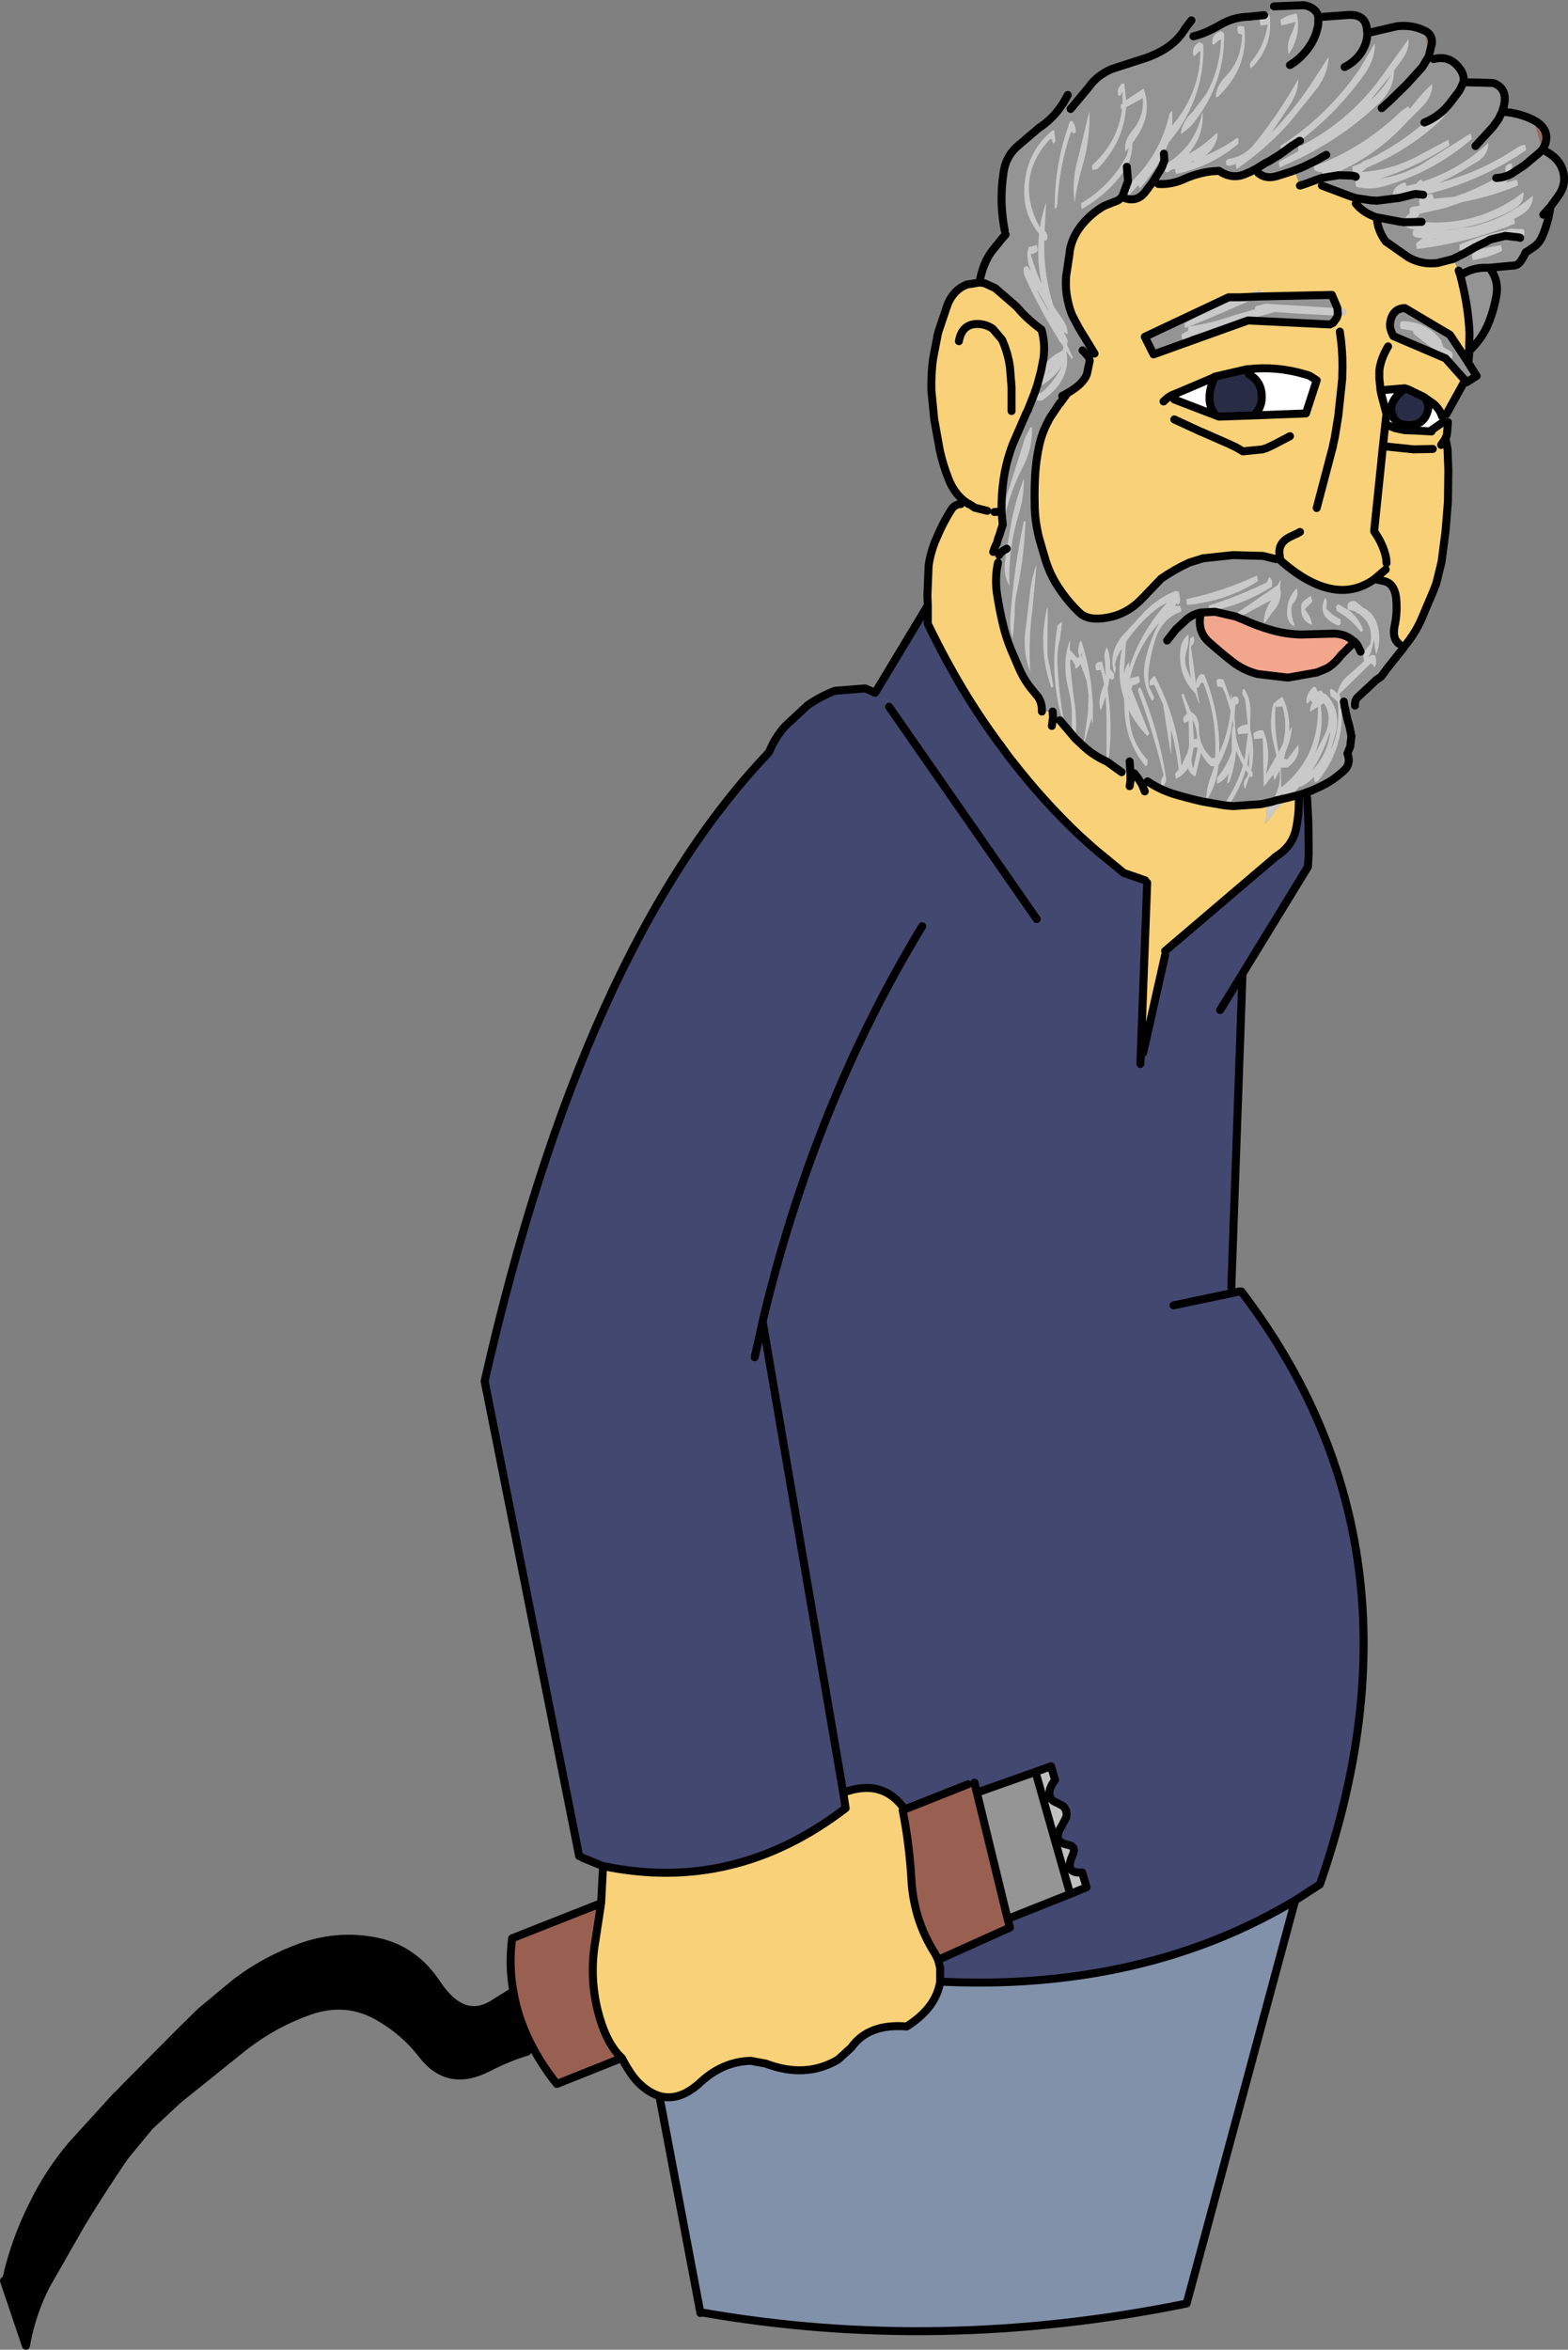
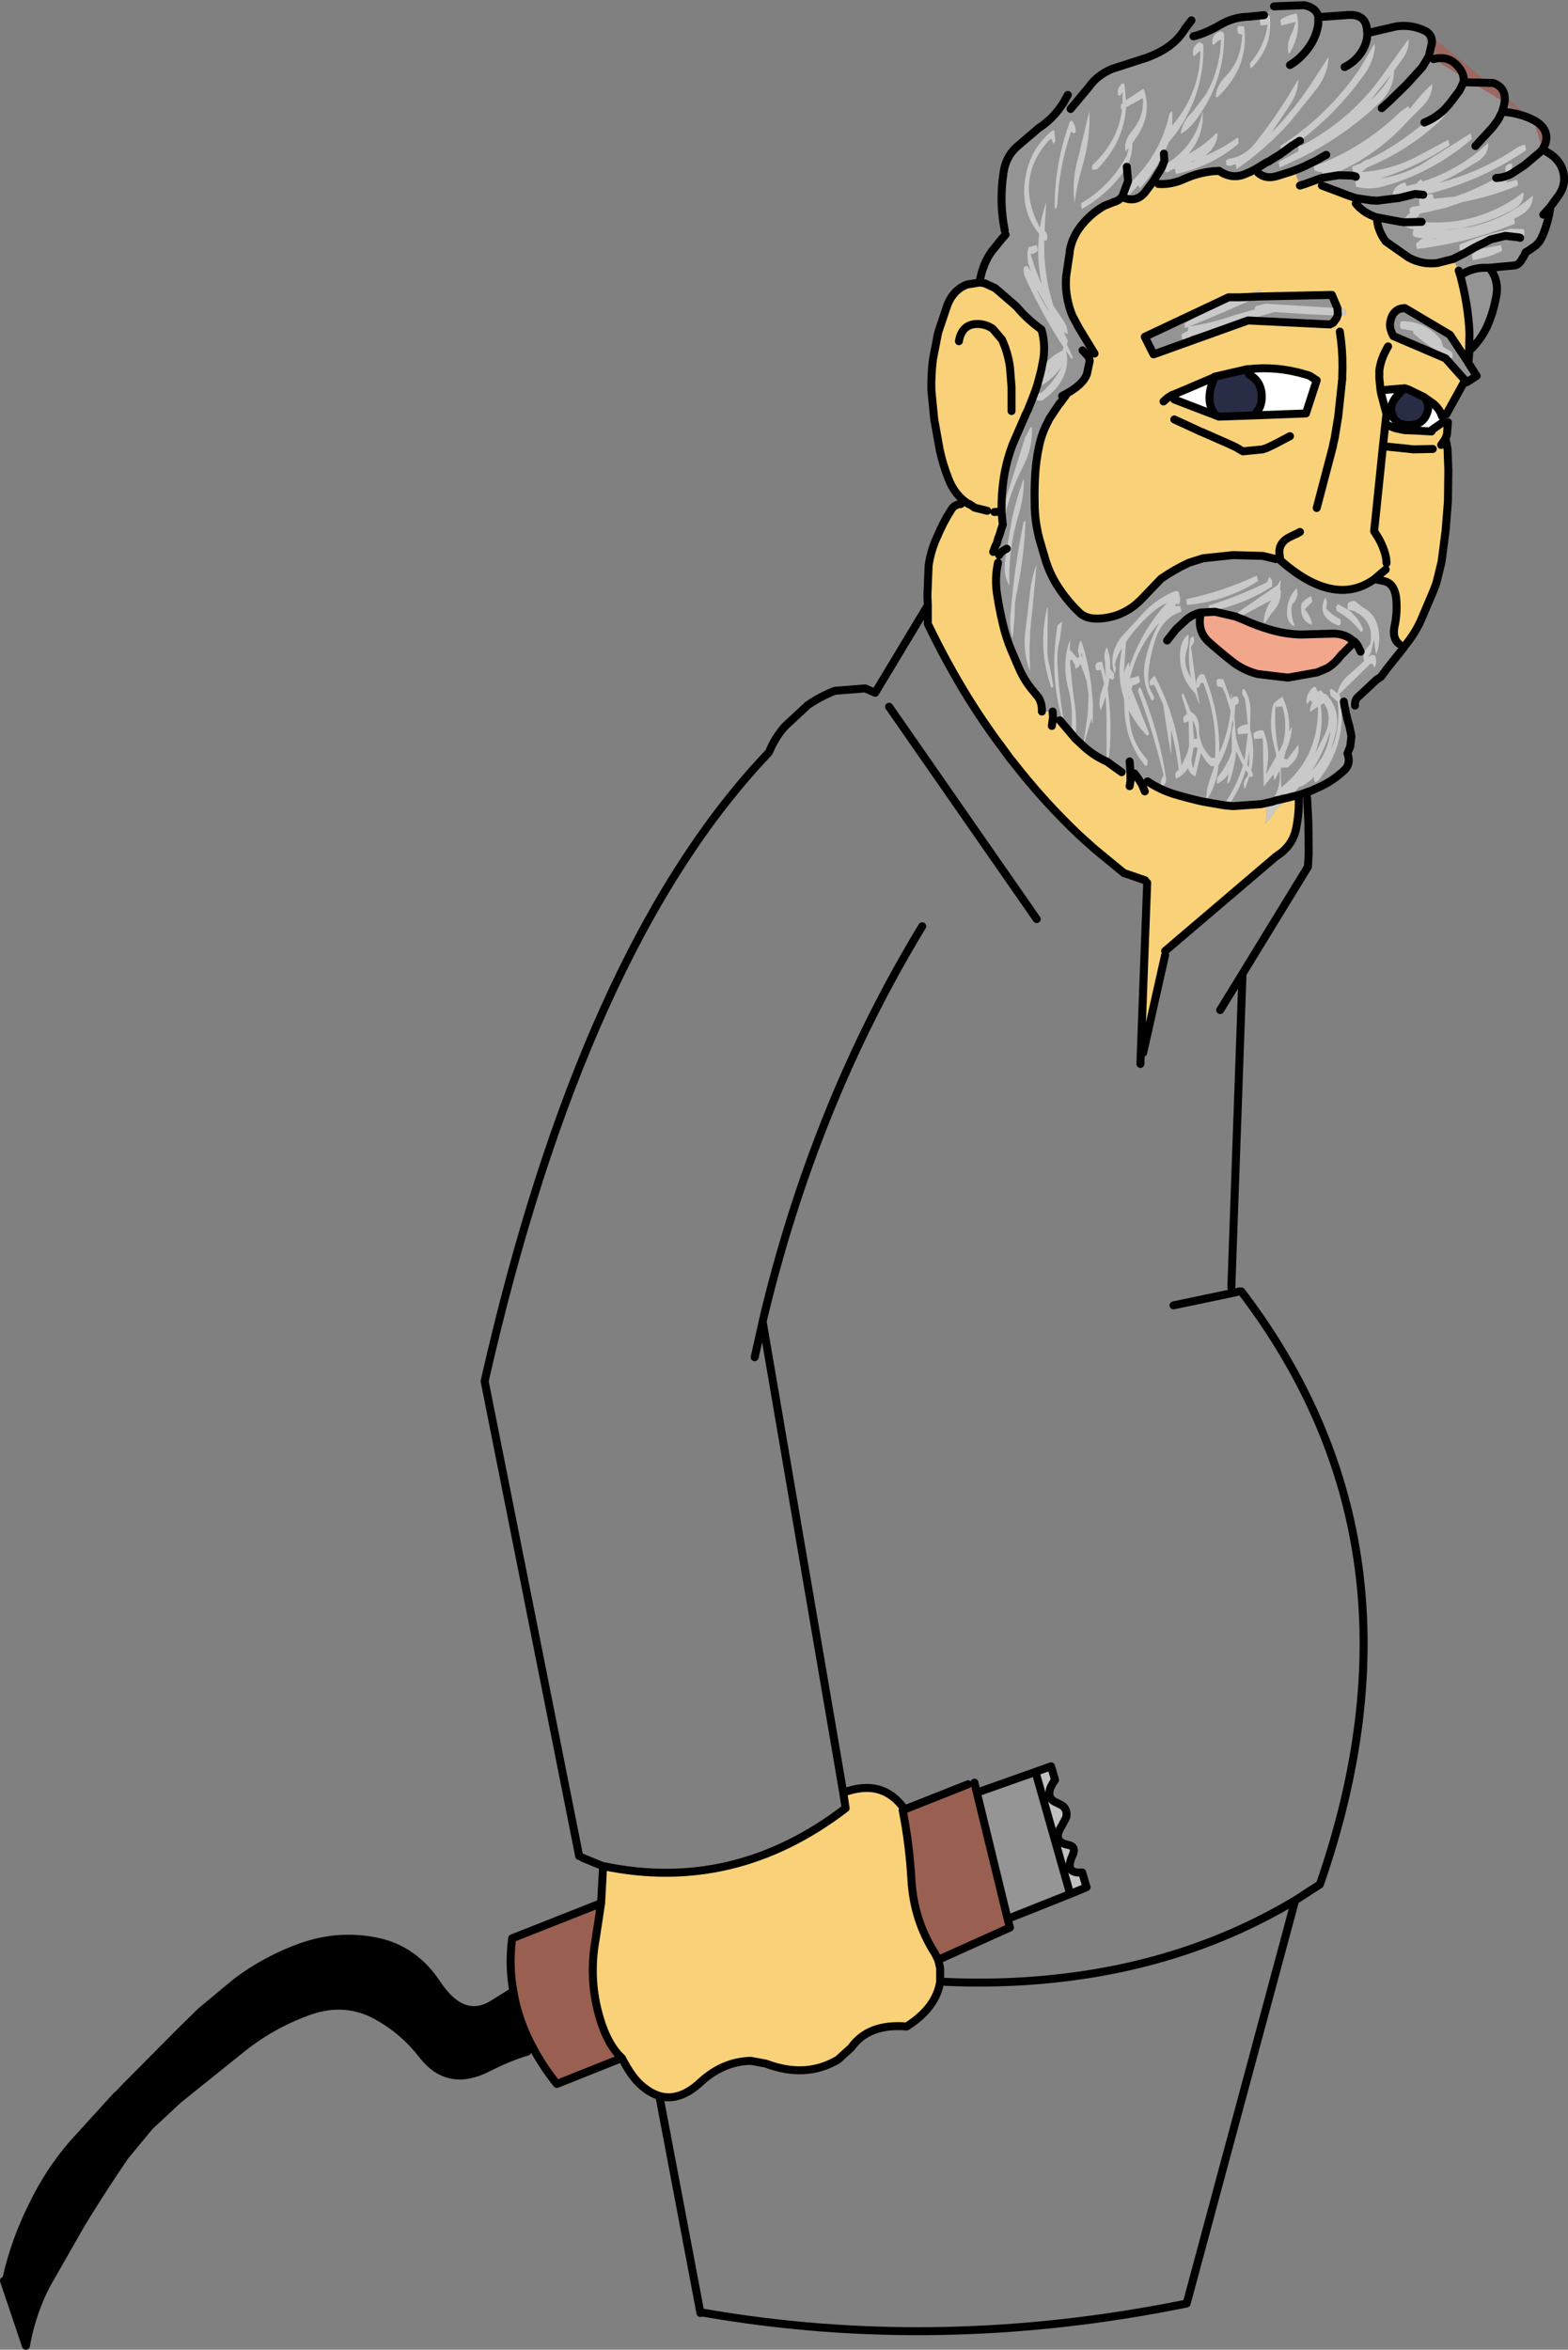
<svg xmlns="http://www.w3.org/2000/svg" height="294.4px" width="196.55px">
  <rect width="100%" height="100%" fill="#808080" stroke="none" />
  <g transform="matrix(1.0, 0.0, 0.0, 1.0, 98.25, 147.2)">
    <path d="M81.45 -139.8 Q83.45 -140.3 84.65 -138.7 85.35 -137.85 85.2 -136.9 L88.95 -136.8 Q90.8 -136.1 90.25 -133.9 L90.05 -133.2 Q92.25 -133.05 94.0 -132.15 L95.1 -128.45 Q97.15 -127.5 97.65 -125.85 98.15 -124.2 97.15 -122.75 L96.1 -121.3 Q95.85 -119.4 95.1 -117.65 94.7 -116.65 93.85 -116.15 L93.35 -115.8 93.0 -115.6 92.8 -115.15 92.4 -114.5 Q92.1 -114.05 91.65 -113.95 L88.45 -113.65 Q89.7 -112.05 89.3 -110.05 88.95 -108.1 88.2 -106.4 87.45 -104.7 85.9 -103.2 L85.95 -105.3 85.95 -105.5 Q85.8 -108.9 84.8 -112.7 L84.6 -113.3 83.9 -114.75 81.95 -114.25 Q80.0 -114.0 78.3 -114.95 L75.45 -116.95 Q74.4 -118.4 74.35 -119.9 L74.35 -119.95 74.45 -119.95 77.35 -119.4 77.75 -119.35 77.35 -119.4 74.45 -119.95 74.35 -119.95 Q72.65 -120.5 71.7 -121.7 L71.8 -122.35 70.9 -122.65 67.45 -123.95 67.1 -124.8 67.15 -124.8 67.2 -124.8 67.4 -124.9 69.55 -125.25 71.2 -125.2 71.65 -125.1 71.2 -125.2 69.55 -125.25 67.4 -124.9 67.2 -124.8 67.15 -124.8 67.1 -124.8 67.05 -124.75 66.85 -124.7 65.35 -124.15 64.7 -123.95 64.0 -125.85 63.6 -125.7 61.85 -125.15 Q60.4 -124.7 59.45 -125.55 L59.2 -126.05 60.5 -126.85 60.75 -126.95 62.2 -127.85 63.3 -128.65 62.2 -127.85 60.75 -126.95 60.5 -126.85 59.2 -126.05 58.35 -125.6 58.3 -125.6 57.95 -125.45 Q56.25 -124.65 54.55 -125.8 L53.95 -125.75 53.9 -125.75 53.8 -125.75 Q51.95 -125.55 50.25 -124.8 48.65 -124.05 46.95 -124.15 L46.35 -124.55 46.1 -124.2 45.35 -123.2 Q44.2 -121.7 42.45 -122.5 L42.4 -122.55 42.45 -122.6 42.5 -122.75 43.15 -124.5 43.0 -126.3 43.15 -124.5 42.5 -122.75 42.45 -122.6 42.4 -122.55 Q42.0 -122.05 41.4 -121.9 L40.15 -121.4 Q38.5 -120.45 37.3 -118.95 36.15 -117.5 35.85 -115.8 L35.85 -115.65 35.4 -112.65 Q35.25 -110.95 35.65 -109.3 35.85 -108.4 36.2 -107.6 L37.0 -106.1 38.95 -102.9 38.25 -102.45 37.45 -103.3 38.25 -102.45 38.25 -102.35 38.35 -102.0 38.0 -100.35 Q37.5 -98.9 34.9 -97.6 L35.45 -97.8 34.75 -96.85 34.65 -96.7 34.6 -96.7 33.3 -94.75 32.95 -94.05 Q32.3 -92.75 32.0 -91.3 31.6 -89.45 31.5 -87.55 31.4 -85.75 31.45 -83.95 L31.45 -83.8 31.45 -83.6 Q31.5 -82.05 31.85 -80.45 L32.0 -79.8 32.45 -78.25 32.85 -76.9 Q33.45 -75.05 34.5 -73.5 35.6 -71.85 37.0 -70.5 38.3 -69.15 41.55 -70.05 43.35 -70.65 44.65 -71.95 L44.85 -72.15 45.05 -72.35 47.3 -74.7 Q49.05 -75.9 50.8 -76.7 L52.55 -77.25 56.3 -77.65 60.05 -77.55 61.7 -77.15 62.2 -77.25 62.3 -76.95 Q65.95 -73.75 69.1 -73.35 71.75 -73.0 74.05 -74.65 L75.2 -74.4 Q76.5 -74.15 76.75 -72.35 76.95 -70.5 76.55 -68.7 76.4 -67.95 76.55 -67.4 76.7 -66.85 77.1 -66.55 L77.7 -66.05 75.55 -63.35 75.45 -63.2 74.85 -62.4 74.25 -62.0 74.2 -61.95 74.15 -61.9 74.1 -61.85 71.9 -59.8 Q71.55 -59.4 71.6 -58.8 L70.35 -58.5 70.35 -58.45 Q70.55 -57.35 70.9 -56.2 L71.15 -55.0 71.15 -54.95 71.0 -53.65 70.65 -52.8 Q71.15 -51.45 70.15 -50.6 68.8 -49.35 67.15 -48.6 L66.05 -48.1 66.0 -48.1 65.45 -47.9 65.35 -47.85 64.4 -47.55 63.55 -47.35 63.4 -47.3 64.7 -48.7 64.75 -48.6 Q65.7 -49.05 66.45 -49.85 L66.45 -49.65 66.55 -49.2 Q66.85 -49.2 67.05 -49.45 70.8 -54.2 69.7 -60.15 L69.6 -60.2 73.55 -64.05 73.8 -64.0 73.85 -63.9 74.0 -63.65 74.1 -63.6 74.2 -63.9 Q74.35 -64.55 74.1 -65.1 L73.65 -65.15 73.25 -64.85 73.6 -65.45 74.0 -67.1 Q74.05 -66.1 74.25 -65.2 74.85 -66.65 74.55 -68.3 74.2 -70.3 72.65 -71.05 L71.6 -71.9 71.45 -71.9 Q70.9 -71.9 70.7 -71.55 L70.65 -71.1 70.75 -70.8 69.5 -71.5 69.45 -71.5 69.2 -71.15 69.3 -70.7 69.4 -70.6 Q71.15 -69.6 72.35 -68.0 L72.5 -68.1 72.6 -68.2 72.6 -68.35 Q72.05 -69.85 70.75 -70.8 L71.6 -70.6 71.75 -70.5 71.75 -70.4 72.0 -70.35 Q74.0 -69.05 73.5 -66.5 L73.05 -65.95 Q72.45 -65.25 72.75 -64.4 L72.5 -64.15 71.05 -62.85 Q69.65 -61.75 69.4 -60.35 L68.7 -60.9 Q68.45 -60.9 68.45 -60.6 L68.55 -60.0 68.75 -59.85 69.45 -59.25 69.45 -59.1 Q69.75 -55.95 68.6 -53.25 L69.25 -55.6 Q69.8 -58.4 67.9 -60.3 L67.75 -60.25 67.35 -60.7 67.25 -60.7 66.9 -60.55 66.7 -61.1 66.45 -61.15 66.35 -61.1 Q65.35 -60.2 65.55 -59.0 L65.65 -59.05 66.05 -59.5 66.15 -59.2 66.3 -59.25 Q65.95 -58.75 65.95 -58.0 L66.95 -58.65 66.95 -57.95 Q66.8 -52.05 62.35 -48.55 L62.35 -48.65 62.3 -51.0 62.35 -51.1 62.35 -51.0 63.2 -51.05 63.35 -51.2 Q64.75 -52.35 64.5 -53.9 L63.1 -52.05 62.7 -52.15 62.95 -53.15 Q63.6 -54.6 63.7 -56.1 L63.6 -56.05 63.35 -55.55 Q63.5 -57.85 62.5 -59.9 L62.45 -59.9 61.7 -59.35 61.7 -59.3 61.35 -59.0 Q60.75 -56.55 61.4 -54.0 L61.75 -52.5 60.45 -50.2 60.5 -50.6 Q61.1 -53.3 60.1 -55.7 59.35 -55.75 58.9 -55.35 L58.85 -55.2 58.95 -54.6 60.0 -54.7 60.05 -54.15 60.15 -48.6 61.2 -49.95 61.35 -50.15 61.5 -49.4 62.15 -50.65 Q62.35 -48.7 61.35 -47.1 L61.2 -46.75 59.85 -46.45 56.35 -46.2 55.75 -46.25 Q57.2 -48.35 57.9 -50.7 L58.2 -50.3 58.1 -49.9 Q57.45 -49.25 57.75 -48.4 L57.85 -48.45 58.4 -50.0 58.55 -49.8 58.7 -49.9 58.8 -50.0 58.75 -50.4 58.6 -50.65 Q59.15 -53.2 58.45 -55.9 L58.5 -57.9 Q58.55 -59.65 57.7 -60.9 L57.55 -60.85 Q57.3 -60.2 57.8 -59.7 L58.0 -58.05 58.15 -56.45 Q57.4 -56.4 56.9 -55.95 L56.85 -55.8 56.95 -55.2 58.15 -55.3 58.15 -55.15 57.75 -52.0 Q57.0 -53.4 56.7 -54.8 L56.6 -55.95 56.5 -57.45 56.6 -58.85 56.9 -59.0 57.0 -59.15 57.05 -59.45 56.9 -59.9 56.45 -59.95 Q56.25 -59.85 56.2 -59.6 L56.1 -60.3 56.05 -60.3 56.05 -59.45 55.1 -62.1 54.45 -62.15 Q54.2 -62.05 54.25 -61.65 L54.35 -61.2 55.0 -61.05 55.0 -61.0 55.35 -60.25 56.0 -58.1 56.0 -58.05 Q55.7 -55.35 54.6 -52.9 54.65 -58.0 52.7 -62.7 L52.25 -62.75 52.0 -62.5 Q51.65 -62.0 51.7 -61.4 L51.05 -66.15 51.15 -66.3 Q51.65 -66.85 51.3 -67.5 L50.95 -67.2 Q50.55 -64.7 51.05 -62.2 L50.7 -62.95 Q50.05 -64.3 50.5 -65.7 50.85 -66.75 50.7 -67.7 49.85 -67.05 49.7 -65.75 49.4 -62.5 51.55 -60.35 L52.05 -59.0 52.1 -59.1 51.75 -61.0 52.0 -61.05 52.15 -61.35 52.3 -61.65 52.55 -61.65 52.6 -61.6 Q54.35 -57.15 54.05 -52.3 L54.05 -52.25 53.6 -52.25 Q52.0 -53.8 52.05 -56.0 52.05 -57.5 51.0 -58.05 L50.1 -60.3 Q49.8 -60.3 49.9 -59.95 L50.55 -57.8 50.1 -57.35 50.05 -57.2 50.15 -56.6 50.75 -56.85 50.75 -56.65 50.8 -53.7 50.6 -52.9 49.85 -51.3 Q49.3 -57.3 46.5 -62.5 L46.35 -62.45 45.85 -61.9 45.85 -61.75 Q45.8 -61.5 45.9 -61.3 L46.4 -61.4 46.5 -61.25 47.55 -58.9 47.9 -56.55 48.5 -52.8 48.55 -52.95 48.55 -55.75 Q49.2 -53.3 49.5 -50.8 L49.1 -50.35 49.05 -50.2 49.15 -49.6 Q50.15 -50.1 50.65 -50.95 50.9 -50.2 51.6 -49.9 L52.3 -52.85 Q52.75 -51.9 53.55 -51.2 L53.95 -51.2 53.6 -50.1 Q53.0 -48.6 52.95 -47.2 L53.2 -47.25 Q54.35 -49.2 54.5 -51.4 L54.6 -51.45 54.65 -51.6 Q56.0 -54.2 56.25 -57.05 L56.35 -56.4 Q56.1 -55.8 56.15 -55.0 L56.15 -53.05 Q55.6 -51.3 54.3 -49.75 L54.3 -49.15 54.35 -49.0 Q55.25 -49.45 55.75 -50.25 L55.55 -49.0 55.85 -49.2 55.9 -49.35 Q56.55 -51.2 56.7 -53.1 L57.55 -51.3 Q56.8 -48.8 55.25 -46.5 L55.25 -46.3 52.6 -46.75 Q50.8 -47.15 48.95 -47.7 47.15 -48.25 45.6 -49.3 L44.9 -48.9 44.65 -49.3 43.45 -49.3 43.45 -49.35 43.45 -50.05 43.45 -50.3 43.45 -50.35 42.35 -50.45 40.55 -51.75 40.8 -52.6 Q41.2 -56.8 40.6 -60.85 L40.85 -62.25 41.15 -62.0 41.4 -62.2 41.4 -62.35 41.4 -62.8 40.9 -63.4 40.9 -63.55 Q41.0 -64.9 40.5 -66.1 40.05 -65.45 40.25 -64.35 L40.35 -62.45 39.9 -64.3 Q39.35 -64.35 39.1 -63.95 L39.05 -63.8 39.15 -63.2 39.75 -63.25 40.15 -61.5 39.95 -60.95 Q39.35 -59.4 39.7 -58.2 L39.8 -58.35 40.35 -59.9 40.45 -57.4 40.45 -51.8 40.35 -51.85 Q38.6 -52.65 37.2 -54.05 L36.55 -54.65 Q36.8 -56.9 36.45 -59.15 36.1 -61.6 35.9 -64.1 L35.9 -64.45 36.05 -64.55 36.15 -64.5 36.3 -64.2 36.5 -63.9 36.55 -63.4 36.9 -63.6 37.2 -64.0 37.95 -61.9 38.2 -60.15 38.1 -57.75 37.55 -54.0 37.65 -54.05 38.6 -57.25 38.65 -56.6 38.75 -56.7 38.75 -59.15 38.55 -61.3 Q38.2 -64.15 37.3 -66.9 L37.15 -66.85 Q36.7 -65.75 37.05 -64.95 L36.8 -64.75 35.95 -65.7 35.85 -65.7 35.9 -67.1 Q34.8 -64.25 35.65 -60.95 36.15 -59.05 36.1 -57.05 36.05 -55.9 36.3 -54.95 L34.6 -56.95 33.7 -56.95 33.7 -57.0 33.75 -57.35 33.7 -58.05 32.35 -58.05 Q32.4 -59.05 31.9 -59.85 L31.2 -60.7 Q30.15 -61.95 29.5 -63.45 L29.3 -63.9 28.55 -65.65 Q27.85 -67.3 27.45 -69.05 27.0 -70.95 26.7 -72.95 26.45 -74.85 26.85 -76.7 L26.25 -78.05 26.45 -78.6 26.55 -78.85 26.7 -79.1 26.7 -79.15 26.75 -79.3 26.9 -79.85 27.0 -80.05 27.15 -80.55 27.3 -80.2 Q27.9 -84.7 30.05 -88.85 31.25 -91.25 31.1 -93.7 L30.9 -93.65 30.25 -92.4 27.3 -83.05 27.3 -83.1 27.3 -83.2 27.3 -83.3 27.3 -83.35 27.3 -84.0 27.3 -84.05 27.3 -84.2 Q27.35 -86.15 27.7 -88.05 28.05 -89.85 28.7 -91.55 L30.2 -95.0 30.25 -95.05 30.25 -95.15 30.6 -95.85 31.35 -97.75 31.55 -98.3 31.8 -99.05 31.75 -98.8 32.05 -98.75 Q33.8 -99.7 34.85 -101.35 33.95 -99.45 32.35 -98.05 L31.7 -97.75 31.65 -97.6 31.75 -97.0 32.35 -97.0 Q33.3 -97.65 34.05 -98.45 35.95 -100.65 35.4 -103.2 L36.1 -102.2 Q36.3 -102.4 36.15 -102.6 L35.5 -104.0 35.6 -104.55 35.1 -105.6 35.6 -105.3 Q35.6 -106.3 34.95 -107.2 L33.8 -108.9 Q32.55 -112.85 32.65 -117.05 L33.0 -117.1 33.0 -117.25 Q33.15 -117.85 32.7 -118.3 L32.9 -121.9 Q32.35 -120.35 32.1 -118.7 L31.55 -119.8 Q29.25 -125.35 33.4 -129.8 L33.65 -129.65 33.65 -129.5 33.75 -129.2 34.0 -129.4 34.05 -129.55 33.9 -130.9 33.6 -130.8 Q30.65 -128.35 30.2 -124.4 29.75 -120.65 32.0 -117.9 31.65 -114.9 32.3 -111.7 L32.3 -111.65 Q31.5 -113.45 30.95 -115.35 31.45 -115.4 31.8 -115.75 L31.85 -115.9 31.7 -116.5 30.7 -116.25 30.55 -115.65 Q30.45 -114.4 31.0 -113.2 L30.5 -113.9 30.1 -113.75 Q29.95 -113.05 30.3 -112.35 32.15 -108.3 34.45 -104.65 L34.55 -104.4 34.6 -104.4 35.05 -103.75 34.95 -103.3 34.05 -102.8 Q32.8 -101.9 32.25 -100.75 L32.55 -102.3 Q32.8 -104.2 32.3 -105.9 30.4 -107.3 29.3 -108.65 L29.05 -108.9 26.5 -111.1 25.2 -111.7 24.65 -111.8 24.55 -111.8 24.55 -111.9 Q24.95 -114.2 26.1 -115.75 L27.35 -117.3 27.8 -117.8 27.7 -118.3 Q27.35 -120.05 27.3 -121.8 27.25 -123.7 27.55 -125.6 27.8 -127.5 29.2 -128.8 L31.95 -131.15 Q33.65 -132.25 34.8 -133.95 L34.95 -134.15 35.95 -133.55 38.25 -136.3 Q39.25 -137.75 41.1 -138.55 L44.8 -139.75 Q46.35 -140.2 47.75 -141.05 49.3 -142.0 50.25 -143.5 L50.25 -143.55 51.35 -142.65 Q52.7 -142.95 54.65 -144.05 56.3 -145.05 58.2 -145.1 L60.2 -145.3 61.45 -146.4 65.2 -146.55 Q66.75 -146.25 67.0 -145.1 L67.0 -145.05 70.45 -145.3 Q72.7 -145.55 73.05 -143.85 L73.15 -143.05 76.8 -143.9 Q78.7 -144.15 80.35 -143.35 L80.85 -140.15 81.45 -139.8 M85.8 -101.75 L86.85 -100.1 85.6 -99.3 85.4 -99.55 82.95 -102.3 76.4 -105.1 Q75.9 -106.1 76.0 -106.7 76.25 -108.55 77.85 -108.6 L83.5 -105.25 85.75 -101.85 85.8 -101.75 M85.2 -136.9 L84.7 -135.85 83.45 -134.2 84.7 -135.85 85.2 -136.9 M90.05 -133.2 L89.55 -132.2 88.85 -131.25 86.7 -128.9 88.85 -131.25 89.55 -132.2 90.05 -133.2 M71.7 -125.05 L71.7 -124.9 71.8 -124.8 Q71.55 -124.35 71.75 -123.8 73.45 -123.35 75.2 -123.85 81.4 -125.6 86.2 -129.75 L86.25 -129.9 86.1 -130.5 79.75 -126.5 Q77.3 -125.2 74.85 -124.85 79.4 -126.3 83.4 -128.95 L83.45 -129.1 83.3 -129.7 79.65 -127.75 Q76.25 -125.9 72.45 -125.65 L73.1 -126.2 Q78.1 -128.25 82.1 -131.9 83.25 -132.95 83.45 -134.2 L83.5 -134.9 80.7 -132.2 80.3 -131.85 Q77.1 -129.1 73.35 -127.25 L73.3 -127.3 72.55 -126.95 72.35 -126.75 71.3 -126.35 71.25 -126.2 71.35 -125.6 71.65 -125.65 71.65 -125.1 71.7 -125.05 M79.15 -122.9 L77.15 -122.4 74.35 -122.05 73.6 -122.1 71.9 -122.35 71.85 -122.35 71.8 -122.35 71.85 -122.35 71.9 -122.35 73.6 -122.1 74.35 -122.05 77.15 -122.4 79.15 -122.9 79.15 -122.8 80.15 -122.8 81.55 -123.1 Q87.7 -124.75 93.0 -128.35 L93.05 -128.5 92.9 -129.1 Q92.3 -128.95 91.75 -128.6 87.25 -125.6 82.15 -124.3 83.5 -124.9 84.8 -125.65 L86.7 -126.8 Q88.4 -127.75 88.3 -129.3 84.7 -125.95 80.05 -124.45 L80.0 -124.6 79.85 -124.75 79.4 -124.35 79.35 -124.2 78.05 -123.9 78.0 -124.05 78.0 -124.2 77.85 -124.35 Q76.15 -123.85 76.35 -122.4 L79.1 -123.15 79.15 -122.9 M91.25 -125.45 L91.3 -126.7 Q90.7 -126.75 90.45 -126.25 L90.45 -126.1 Q90.4 -125.85 90.5 -125.65 L89.3 -124.9 Q86.75 -123.45 84.05 -122.55 L81.45 -122.3 81.45 -122.45 81.3 -122.9 Q80.3 -122.9 79.65 -122.25 L79.65 -122.1 Q79.6 -121.8 79.7 -121.5 L79.8 -121.45 78.75 -121.3 78.45 -121.1 78.45 -120.95 Q78.4 -120.7 78.5 -120.5 77.85 -120.1 77.75 -119.35 L77.7 -118.9 Q78.35 -118.6 79.05 -118.4 L78.85 -118.25 78.85 -118.1 Q78.8 -117.85 78.9 -117.65 L79.25 -117.45 80.05 -117.35 79.3 -116.75 79.25 -116.6 79.35 -116.0 Q85.7 -116.75 91.6 -119.15 L91.65 -119.3 91.55 -119.8 91.95 -120.0 Q93.95 -120.95 93.9 -122.7 90.45 -119.7 85.9 -118.75 L82.75 -118.35 Q87.3 -118.7 91.35 -120.9 92.9 -121.75 92.7 -123.1 L92.6 -123.05 91.65 -122.35 Q86.35 -118.85 79.95 -119.4 L78.8 -119.55 79.6 -120.15 79.65 -120.3 79.65 -120.4 82.95 -121.15 85.15 -121.9 Q88.65 -122.55 92.0 -123.95 L92.05 -124.1 91.9 -124.7 90.5 -124.3 Q91.05 -124.8 91.25 -125.45 L92.85 -126.5 94.75 -128.1 95.1 -128.45 94.75 -128.1 92.85 -126.5 91.25 -125.45 M87.85 -116.8 L87.1 -116.45 86.85 -116.3 86.7 -116.25 85.3 -115.45 83.9 -114.75 85.3 -115.45 86.7 -116.25 86.85 -116.3 87.1 -116.45 87.85 -116.8 92.2 -117.45 92.25 -117.45 92.3 -117.4 92.5 -117.25 92.6 -117.3 Q92.95 -117.8 92.8 -118.35 L92.7 -118.5 91.05 -118.55 90.6 -118.4 Q87.5 -117.75 84.7 -116.55 L84.7 -115.95 84.75 -115.8 85.3 -115.95 87.85 -116.8 M92.2 -117.45 L92.3 -117.4 92.2 -117.45 M95.2 -120.3 L96.1 -121.3 95.2 -120.3 M81.5 -117.25 L81.55 -117.3 81.85 -117.3 81.5 -117.25 M88.45 -113.65 L88.25 -113.65 88.2 -113.65 88.05 -113.65 Q86.3 -113.7 84.8 -112.7 86.3 -113.7 88.05 -113.65 L88.2 -113.65 88.25 -113.65 88.45 -113.65 M90.05 -115.9 L89.9 -116.5 87.05 -115.95 86.3 -115.35 86.25 -115.2 86.35 -114.6 Q88.3 -114.9 90.0 -115.75 L90.05 -115.9 M83.55 -102.2 L83.7 -102.3 83.8 -102.4 83.85 -102.7 83.8 -103.0 83.65 -103.15 82.65 -103.75 82.4 -104.6 Q80.45 -107.0 77.45 -106.95 L77.35 -106.9 77.25 -106.6 Q77.2 -106.35 77.3 -106.15 L77.35 -106.0 78.85 -105.75 78.9 -105.5 79.0 -105.35 Q81.1 -103.55 83.55 -102.2 M38.3 -133.3 L37.7 -130.8 36.95 -127.65 Q36.05 -124.65 36.45 -121.8 36.75 -124.0 37.4 -126.25 38.45 -129.75 38.3 -133.3 M36.1 -132.1 L35.85 -131.95 Q33.9 -126.6 33.95 -121.0 L34.1 -121.1 34.2 -121.2 34.3 -121.65 Q34.5 -126.25 36.0 -130.65 L36.05 -130.7 36.25 -130.55 Q36.3 -130.45 36.35 -130.5 L36.6 -130.6 36.6 -130.75 Q36.6 -131.5 36.1 -132.1 M43.35 -51.8 L43.45 -50.5 43.45 -50.45 43.45 -50.35 43.45 -50.45 43.45 -50.5 43.35 -51.8 M43.0 -126.3 Q43.7 -127.7 43.7 -129.25 L44.35 -130.2 Q46.2 -133.05 45.1 -136.1 L42.9 -134.65 42.7 -136.7 42.45 -136.75 42.35 -136.7 Q41.65 -136.05 41.95 -135.2 L42.2 -135.25 42.3 -135.4 42.45 -135.65 42.45 -134.25 42.25 -134.1 42.25 -133.95 Q42.2 -133.7 42.3 -133.5 L42.4 -133.55 Q41.9 -129.45 38.65 -126.5 L38.65 -126.35 Q38.6 -126.1 38.7 -125.9 L39.3 -126.0 Q42.65 -129.45 42.9 -133.75 L45.0 -134.9 Q45.2 -132.65 43.65 -130.8 42.55 -129.5 42.85 -128.2 L43.25 -128.7 43.0 -127.75 Q41.05 -124.0 37.3 -121.75 L37.25 -121.6 37.35 -121.0 Q40.2 -122.6 42.25 -125.2 L43.0 -126.3 M47.65 -127.95 L47.7 -127.05 47.4 -126.25 46.35 -124.55 47.4 -126.25 47.7 -127.05 47.65 -127.95 48.25 -129.35 49.2 -130.55 Q52.75 -135.55 52.6 -141.6 L52.45 -141.75 52.15 -141.9 52.05 -141.9 Q51.05 -141.3 51.35 -140.2 L51.6 -140.25 51.7 -140.4 52.2 -140.85 Q52.25 -137.7 50.85 -134.8 50.0 -133.0 48.7 -131.5 L48.7 -133.3 48.35 -133.0 Q47.2 -127.65 43.05 -123.95 42.75 -123.3 42.95 -122.6 L43.2 -122.65 44.45 -124.0 44.5 -123.85 44.65 -123.6 Q46.15 -125.3 47.25 -127.25 L47.65 -127.95 M31.75 -110.8 L31.8 -110.8 33.2 -108.3 33.1 -108.4 Q32.35 -109.55 31.75 -110.8 M33.9 -101.35 L33.05 -100.45 33.1 -100.55 33.85 -101.3 33.9 -101.35 M70.3 -138.8 Q71.6 -139.45 72.4 -140.65 73.15 -141.8 73.15 -143.05 73.15 -141.8 72.4 -140.65 71.6 -139.45 70.3 -138.8 M64.7 -129.55 Q69.45 -133.15 72.9 -138.05 74.1 -139.8 74.1 -141.7 L74.0 -141.65 72.2 -138.6 Q68.2 -132.75 62.3 -128.95 L62.25 -128.8 62.35 -128.2 63.3 -128.65 64.65 -129.55 64.7 -129.55 M66.7 -127.05 L66.05 -126.75 65.45 -126.45 64.65 -126.1 64.0 -125.85 64.65 -126.1 65.45 -126.45 66.05 -126.75 66.7 -127.05 Q66.35 -126.55 66.5 -125.9 66.95 -125.6 67.5 -125.65 L67.45 -125.6 67.55 -125.0 68.7 -125.3 Q74.25 -127.6 78.25 -132.05 L80.05 -133.85 Q81.35 -135.2 81.3 -136.7 80.15 -135.7 79.1 -134.35 L78.45 -133.55 78.3 -133.9 77.35 -133.25 Q72.85 -128.9 67.2 -126.65 L67.2 -126.8 67.2 -127.35 67.2 -127.4 67.05 -127.55 66.8 -127.25 66.7 -127.05 M74.95 -133.65 L75.95 -134.55 78.1 -136.65 80.05 -138.8 80.85 -140.15 80.05 -138.8 78.1 -136.65 75.95 -134.55 74.95 -133.65 M68.0 -127.8 L67.45 -127.5 67.2 -127.35 67.45 -127.5 68.0 -127.8 M77.55 -139.8 Q78.45 -141.05 78.3 -142.3 L75.35 -138.2 Q71.2 -132.2 64.85 -128.95 L64.55 -129.1 64.5 -128.95 64.5 -128.25 62.1 -126.95 62.05 -126.8 62.15 -126.2 64.95 -127.5 Q70.35 -130.2 74.6 -134.25 76.5 -136.05 76.5 -138.35 L77.55 -139.8 M63.45 -139.05 Q64.8 -139.85 65.8 -141.25 66.75 -142.55 67.0 -144.2 L67.0 -145.05 67.0 -144.2 Q66.75 -142.55 65.8 -141.25 64.8 -139.85 63.45 -139.05 M68.3 -140.1 L66.0 -136.55 Q63.85 -133.35 61.15 -130.6 L63.45 -134.05 Q64.5 -135.65 64.5 -137.3 62.15 -133.15 59.1 -129.3 57.7 -127.55 55.75 -127.3 L55.45 -127.1 55.45 -126.95 Q55.4 -126.7 55.5 -126.5 L55.9 -126.4 56.7 -126.65 56.65 -126.6 56.75 -126.0 Q60.4 -128.5 63.45 -131.9 L66.95 -136.25 Q68.25 -138.1 68.3 -140.1 M64.3 -145.5 Q63.15 -145.35 62.3 -144.75 L62.25 -144.6 62.35 -144.0 64.15 -144.45 63.8 -143.3 Q62.9 -141.7 63.3 -140.4 L63.4 -140.55 Q64.9 -142.95 64.3 -145.5 M59.75 -144.0 L60.65 -144.1 Q60.25 -141.4 58.45 -139.3 L58.45 -139.15 Q58.4 -138.9 58.5 -138.7 L58.6 -138.65 Q61.4 -141.4 60.9 -145.3 60.15 -145.25 59.7 -144.75 L59.65 -144.6 59.75 -144.0 M57.7 -143.9 L57.05 -143.95 Q56.8 -143.85 56.85 -143.45 L56.95 -143.0 57.45 -142.85 57.45 -142.8 Q57.4 -141.4 56.95 -140.1 56.4 -138.65 55.3 -137.55 54.15 -136.35 54.15 -135.0 L54.4 -135.05 54.85 -135.5 Q58.35 -139.1 57.7 -143.9 M73.5 -134.6 L73.45 -134.5 74.15 -135.4 76.1 -137.8 Q75.15 -136.05 73.5 -134.6 M47.65 -126.5 L47.65 -126.35 Q47.6 -126.1 47.7 -125.9 47.85 -125.55 48.15 -125.6 48.75 -126.1 49.05 -126.0 L49.05 -125.85 49.15 -125.4 Q53.55 -126.3 57.0 -129.2 L57.0 -129.35 57.0 -129.8 56.85 -129.95 Q54.95 -128.6 52.85 -127.7 54.25 -128.8 54.4 -130.4 L54.25 -130.55 Q52.65 -128.95 50.8 -127.95 L50.8 -128.0 Q52.7 -130.3 52.5 -133.1 L52.45 -133.1 Q51.55 -128.75 47.65 -126.5 M55.05 -143.15 L54.75 -143.3 Q53.5 -142.85 53.75 -141.6 L54.0 -141.65 Q54.35 -142.1 54.8 -142.25 54.7 -138.65 52.95 -135.45 L51.25 -133.2 Q49.9 -131.95 49.75 -130.4 50.85 -131.05 51.65 -132.15 55.3 -137.0 55.2 -143.0 L55.05 -143.15 M57.15 -109.95 Q53.55 -108.6 50.25 -106.7 L50.25 -106.55 Q50.2 -106.3 50.3 -106.1 L50.75 -106.25 50.7 -106.2 50.65 -105.75 49.9 -105.35 49.85 -105.2 49.95 -104.6 Q50.7 -104.5 51.05 -105.1 L61.5 -108.1 65.4 -107.85 69.4 -107.65 69.3 -107.35 68.85 -106.75 68.45 -106.55 58.2 -107.05 46.35 -102.8 45.25 -105.0 55.75 -109.95 57.15 -109.95 M51.1 -126.95 L51.45 -127.05 51.5 -127.0 50.9 -126.85 51.1 -126.95 M69.4 -108.6 L60.45 -109.15 60.15 -109.1 59.15 -108.85 59.1 -108.75 59.05 -108.6 59.05 -108.45 56.6 -107.75 Q53.75 -106.75 50.85 -106.3 55.2 -108.05 59.55 -110.05 L68.7 -110.25 69.4 -108.6 M57.0 -69.8 L59.6 -71.2 60.7 -71.8 61.1 -72.0 Q60.2 -70.7 60.15 -69.2 L60.4 -69.25 61.15 -70.35 Q62.45 -71.7 62.3 -73.3 L62.2 -73.2 62.3 -74.5 62.2 -74.45 61.9 -73.9 56.65 -70.3 56.65 -70.15 56.65 -69.95 54.05 -70.55 52.25 -70.45 52.2 -70.05 52.15 -69.55 Q52.05 -67.85 53.3 -66.75 54.7 -65.5 56.1 -64.4 57.5 -63.25 59.4 -62.75 L63.2 -62.3 66.85 -62.95 68.15 -63.5 Q69.1 -64.1 69.8 -65.05 L71.55 -66.8 71.5 -66.8 71.2 -67.05 Q70.1 -67.9 68.55 -67.8 L64.8 -67.7 Q62.85 -67.75 61.0 -68.3 59.25 -68.8 57.65 -69.55 L57.0 -69.8 M60.9 -74.9 L60.8 -74.8 60.55 -74.25 Q57.0 -72.5 53.3 -71.35 L53.25 -71.2 53.35 -70.6 Q57.6 -71.4 61.2 -73.7 L61.2 -73.85 Q61.35 -74.45 60.9 -74.9 M72.3 -65.55 L72.0 -66.2 71.85 -66.45 71.55 -66.8 71.85 -66.45 72.0 -66.2 72.3 -65.55 M59.45 -74.5 L59.3 -75.1 Q55.05 -73.1 50.5 -72.15 L50.45 -72.0 50.55 -71.4 Q55.4 -71.85 59.4 -74.35 L59.45 -74.5 M48.0 -71.65 L47.95 -71.6 Q44.75 -68.05 43.3 -63.55 L43.3 -64.3 Q42.8 -63.65 42.65 -62.85 L42.65 -63.15 42.9 -66.75 Q44.25 -68.75 46.05 -70.35 47.0 -71.2 48.0 -71.65 M49.3 -71.55 L49.35 -71.4 49.5 -71.5 49.6 -71.6 49.7 -72.05 49.5 -73.1 49.05 -73.15 Q46.95 -72.3 45.25 -70.6 L42.4 -67.5 Q40.6 -65.25 41.45 -62.8 L41.55 -63.05 Q41.7 -63.5 41.5 -63.95 41.7 -64.85 42.2 -65.65 L42.4 -65.95 Q41.65 -62.55 42.65 -59.65 L42.7 -58.25 Q42.85 -54.2 45.35 -51.2 L45.6 -51.4 45.6 -51.55 45.6 -52.0 Q43.75 -53.95 43.4 -56.65 L43.25 -58.2 Q44.1 -56.5 45.55 -55.0 L45.8 -55.2 45.75 -55.45 43.65 -60.7 43.6 -60.95 43.75 -61.35 Q44.25 -61.4 44.6 -61.75 L44.65 -61.9 44.5 -62.5 43.5 -62.25 43.4 -62.1 43.35 -61.95 Q44.2 -66.0 47.05 -69.15 45.9 -67.05 45.35 -64.65 44.7 -61.8 46.15 -59.4 L46.4 -59.6 46.4 -59.9 45.8 -61.1 Q45.6 -62.2 45.75 -63.35 46.0 -65.35 46.65 -67.3 47.55 -69.8 49.8 -70.55 L49.85 -70.7 49.7 -71.3 49.05 -71.25 49.25 -71.65 49.3 -71.55 M52.25 -70.45 Q51.3 -70.25 50.5 -69.6 L49.15 -68.35 48.05 -66.95 49.15 -68.35 50.5 -69.6 Q51.3 -70.25 52.25 -70.45 M43.2 -60.05 L43.4 -59.4 43.2 -59.9 43.2 -60.05 M44.7 -61.1 Q44.25 -60.9 44.5 -60.3 46.35 -55.3 47.6 -50.1 L47.55 -49.95 Q47.1 -49.3 47.35 -48.6 L47.6 -48.65 47.75 -48.95 Q48.0 -49.35 47.9 -49.85 47.0 -55.65 44.7 -61.1 M43.95 -50.3 L44.4 -49.7 44.65 -49.3 44.4 -49.7 43.95 -50.3 M58.3 -51.05 L58.1 -51.4 58.35 -53.1 58.3 -51.05 M51.35 -53.45 Q51.6 -53.7 51.85 -53.45 L51.85 -53.35 51.35 -51.0 51.25 -51.05 51.1 -51.95 51.15 -52.3 51.35 -53.45 M51.8 -54.65 L51.4 -54.6 51.25 -57.0 Q51.8 -55.95 51.8 -54.65 M67.3 -58.85 L67.7 -59.1 Q68.8 -57.45 67.85 -55.25 L66.6 -52.8 Q67.75 -55.9 67.3 -58.85 M63.7 -71.4 L63.8 -71.55 Q64.65 -72.45 64.3 -73.5 63.25 -72.5 63.1 -70.95 62.9 -69.25 64.0 -68.7 L64.0 -68.95 Q63.5 -70.15 63.7 -71.4 M67.9 -72.3 L67.85 -72.3 Q66.7 -69.9 69.55 -68.8 L69.8 -69.0 69.8 -69.15 69.8 -69.6 Q68.75 -70.1 68.0 -70.95 L68.0 -71.1 Q68.2 -71.75 67.9 -72.3 M66.1 -72.5 L66.05 -72.5 Q65.4 -72.2 64.9 -71.6 L64.85 -71.3 Q64.7 -69.45 66.2 -68.9 L66.2 -69.05 Q66.05 -70.0 65.3 -70.85 L66.2 -71.75 66.25 -71.9 66.1 -72.5 M70.35 -58.5 L70.3 -58.6 70.2 -59.3 70.3 -58.6 70.35 -58.5 M68.4 -55.3 L68.5 -55.5 Q68.2 -52.8 66.25 -50.7 67.6 -52.85 68.4 -55.3 M61.75 -58.6 L62.5 -58.7 Q63.0 -57.0 62.8 -55.25 L62.6 -54.1 62.05 -53.0 61.95 -53.4 Q61.45 -56.15 61.65 -58.85 L61.75 -58.6 M30.3 -81.9 Q30.1 -81.95 30.05 -81.75 28.85 -75.95 28.4 -70.05 28.25 -68.4 28.7 -67.2 L28.95 -70.2 Q28.9 -71.7 29.25 -73.15 30.15 -77.55 30.3 -81.9 M27.0 -77.65 Q27.2 -78.1 27.95 -78.45 27.2 -78.1 27.0 -77.65 M27.95 -78.45 L27.7 -76.65 Q27.55 -74.95 28.3 -73.8 28.1 -78.4 29.5 -82.9 30.15 -85.15 30.1 -87.3 29.2 -84.95 28.6 -82.2 L27.95 -78.45 M30.9 -63.0 Q30.65 -66.75 31.15 -70.65 L31.7 -76.5 Q31.05 -74.9 30.85 -72.9 L30.35 -68.75 Q29.85 -65.6 30.9 -63.0 M37.3 -65.1 L37.25 -65.1 37.3 -65.4 37.35 -65.25 37.45 -64.8 37.3 -65.1 M34.9 -69.3 L34.8 -69.25 34.3 -68.85 34.15 -67.8 Q33.35 -61.85 35.1 -56.4 L35.15 -56.7 Q34.45 -60.45 34.3 -64.35 34.25 -65.7 34.6 -67.0 L34.9 -69.3 M33.1 -71.1 L33.0 -71.05 Q31.8 -65.9 33.55 -61.0 L33.8 -61.2 33.35 -63.65 Q33.0 -64.85 33.05 -66.15 L33.1 -71.1 M62.25 -47.6 L62.7 -47.8 62.2 -47.35 62.25 -47.6" fill="#949494" fill-rule="evenodd" stroke="none" />
-     <path d="M94.0 -132.15 Q96.05 -131.05 95.45 -129.15 L95.1 -128.45 94.0 -132.15 M80.85 -140.15 L80.35 -143.35 Q81.3 -142.9 81.25 -141.8 L80.85 -140.15" fill="#9c6861" fill-rule="evenodd" stroke="none" />
+     <path d="M94.0 -132.15 Q96.05 -131.05 95.45 -129.15 L95.1 -128.45 94.0 -132.15 L80.35 -143.35 Q81.3 -142.9 81.25 -141.8 L80.85 -140.15" fill="#9c6861" fill-rule="evenodd" stroke="none" />
    <path d="M71.65 -125.1 L71.65 -125.65 71.35 -125.6 71.25 -126.2 71.3 -126.35 72.35 -126.75 72.55 -126.95 73.3 -127.3 73.35 -127.25 Q77.1 -129.1 80.3 -131.85 L80.7 -132.2 83.5 -134.9 83.45 -134.2 Q83.25 -132.95 82.1 -131.9 78.1 -128.25 73.1 -126.2 L72.45 -125.65 Q76.25 -125.9 79.65 -127.75 L83.3 -129.7 83.45 -129.1 83.4 -128.95 Q79.4 -126.3 74.85 -124.85 77.3 -125.2 79.75 -126.5 L86.1 -130.5 86.25 -129.9 86.2 -129.75 Q81.4 -125.6 75.2 -123.85 73.45 -123.35 71.75 -123.8 71.55 -124.35 71.8 -124.8 L71.7 -124.9 71.7 -125.05 71.65 -125.1 M79.15 -122.9 L79.1 -123.15 76.35 -122.4 Q76.15 -123.85 77.85 -124.35 L78.0 -124.2 78.0 -124.05 78.05 -123.9 79.35 -124.2 79.4 -124.35 79.85 -124.75 80.0 -124.6 80.05 -124.45 Q84.7 -125.95 88.3 -129.3 88.4 -127.75 86.7 -126.8 L84.8 -125.65 Q83.5 -124.9 82.15 -124.3 87.25 -125.6 91.75 -128.6 92.3 -128.95 92.9 -129.1 L93.05 -128.5 93.0 -128.35 Q87.7 -124.75 81.55 -123.1 L80.15 -122.8 79.15 -122.8 79.15 -122.9 80.15 -122.8 79.15 -122.9 M80.3 -131.85 Q81.9 -132.5 83.0 -133.7 L83.45 -134.2 83.0 -133.7 Q81.9 -132.5 80.3 -131.85 M77.75 -119.35 Q77.85 -120.1 78.5 -120.5 78.4 -120.7 78.45 -120.95 L78.45 -121.1 78.75 -121.3 79.8 -121.45 79.7 -121.5 Q79.6 -121.8 79.65 -122.1 L79.65 -122.25 Q80.3 -122.9 81.3 -122.9 L81.45 -122.45 81.45 -122.3 84.05 -122.55 Q86.75 -123.45 89.3 -124.9 L90.5 -125.65 Q90.4 -125.85 90.45 -126.1 L90.45 -126.25 Q90.7 -126.75 91.3 -126.7 L91.25 -125.45 Q91.05 -124.8 90.5 -124.3 L91.9 -124.7 92.05 -124.1 92.0 -123.95 Q88.65 -122.55 85.15 -121.9 L82.95 -121.15 79.65 -120.4 79.65 -120.3 79.6 -120.15 78.8 -119.55 79.95 -119.4 Q86.35 -118.85 91.65 -122.35 L92.6 -123.05 92.7 -123.1 Q92.9 -121.75 91.35 -120.9 87.3 -118.7 82.75 -118.35 L85.9 -118.75 Q90.45 -119.7 93.9 -122.7 93.95 -120.95 91.95 -120.0 L91.55 -119.8 91.65 -119.3 91.6 -119.15 Q85.7 -116.75 79.35 -116.0 L79.25 -116.6 79.3 -116.75 80.05 -117.35 79.25 -117.45 78.9 -117.65 Q78.8 -117.85 78.85 -118.1 L78.85 -118.25 79.05 -118.4 Q78.35 -118.6 77.7 -118.9 L77.75 -119.35 79.95 -119.4 77.75 -119.35 M87.85 -116.8 L85.3 -115.95 84.75 -115.8 84.7 -115.95 84.7 -116.55 Q87.5 -117.75 90.6 -118.4 L91.05 -118.55 92.7 -118.5 92.8 -118.35 Q92.95 -117.8 92.6 -117.3 L92.5 -117.25 92.3 -117.4 92.25 -117.45 92.2 -117.45 87.85 -116.8 88.6 -117.2 90.45 -117.65 92.2 -117.45 90.45 -117.65 88.6 -117.2 87.85 -116.8 M89.3 -124.9 Q90.4 -124.95 91.25 -125.45 90.4 -124.95 89.3 -124.9 M81.5 -117.25 L81.85 -117.3 81.55 -117.3 81.5 -117.25 M90.05 -115.9 L90.0 -115.75 Q88.3 -114.9 86.35 -114.6 L86.25 -115.2 86.3 -115.35 87.05 -115.95 89.9 -116.5 90.05 -115.9 M83.55 -102.2 Q81.1 -103.55 79.0 -105.35 L78.9 -105.5 78.85 -105.75 77.35 -106.0 77.3 -106.15 Q77.2 -106.35 77.25 -106.6 L77.35 -106.9 77.45 -106.95 Q80.45 -107.0 82.4 -104.6 L82.65 -103.75 83.65 -103.15 83.8 -103.0 83.85 -102.7 83.8 -102.4 83.7 -102.3 83.55 -102.2 M36.1 -132.1 Q36.6 -131.5 36.6 -130.75 L36.6 -130.6 36.35 -130.5 Q36.3 -130.45 36.25 -130.55 L36.05 -130.7 36.0 -130.65 Q34.5 -126.25 34.3 -121.65 L34.2 -121.2 34.1 -121.1 33.95 -121.0 Q33.9 -126.6 35.85 -131.95 L36.1 -132.1 M38.3 -133.3 Q38.45 -129.75 37.4 -126.25 36.75 -124.0 36.45 -121.8 36.05 -124.65 36.95 -127.65 L37.7 -130.8 38.3 -133.3 M32.25 -100.75 Q32.8 -101.9 34.05 -102.8 L34.95 -103.3 35.05 -103.75 34.6 -104.4 34.55 -104.4 34.45 -104.65 Q32.15 -108.3 30.3 -112.35 29.95 -113.05 30.1 -113.75 L30.5 -113.9 31.0 -113.2 Q30.45 -114.4 30.55 -115.65 L30.7 -116.25 31.7 -116.5 31.85 -115.9 31.8 -115.75 Q31.45 -115.4 30.95 -115.35 31.5 -113.45 32.3 -111.65 L32.3 -111.7 Q31.65 -114.9 32.0 -117.9 29.75 -120.65 30.2 -124.4 30.65 -128.35 33.6 -130.8 L33.9 -130.9 34.05 -129.55 34.0 -129.4 33.75 -129.2 33.65 -129.5 33.65 -129.65 33.4 -129.8 Q29.25 -125.35 31.55 -119.8 L32.1 -118.7 Q32.35 -120.35 32.9 -121.9 L32.7 -118.3 Q33.15 -117.85 33.0 -117.25 L33.0 -117.1 32.65 -117.05 Q32.55 -112.85 33.8 -108.9 L34.95 -107.2 Q35.6 -106.3 35.6 -105.3 L35.1 -105.6 35.6 -104.55 35.5 -104.0 36.15 -102.6 Q36.3 -102.4 36.1 -102.2 L35.4 -103.2 Q35.95 -100.65 34.05 -98.45 33.3 -97.65 32.35 -97.0 L31.75 -97.0 31.65 -97.6 31.7 -97.75 32.35 -98.05 Q33.95 -99.45 34.85 -101.35 33.8 -99.7 32.05 -98.75 L31.75 -98.8 31.8 -99.05 32.25 -100.75 M27.3 -83.05 L30.25 -92.4 30.9 -93.65 31.1 -93.7 Q31.25 -91.25 30.05 -88.85 27.9 -84.7 27.3 -80.2 L27.15 -80.55 Q26.85 -81.65 27.25 -82.9 L27.3 -83.05 27.45 -81.45 27.2 -80.75 27.2 -80.7 27.15 -80.55 27.2 -80.7 27.2 -80.75 27.45 -81.45 27.3 -83.05 M36.3 -54.95 Q36.05 -55.9 36.1 -57.05 36.15 -59.05 35.65 -60.95 34.8 -64.25 35.9 -67.1 L35.85 -65.7 35.95 -65.7 36.8 -64.75 37.05 -64.95 Q36.7 -65.75 37.15 -66.85 L37.3 -66.9 Q38.2 -64.15 38.55 -61.3 L38.75 -59.15 38.75 -56.7 38.65 -56.6 38.6 -57.25 37.65 -54.05 37.55 -54.0 38.1 -57.75 38.2 -60.15 37.95 -61.9 37.2 -64.0 36.9 -63.6 36.55 -63.4 36.5 -63.9 36.3 -64.2 36.15 -64.5 36.05 -64.55 35.9 -64.45 35.9 -64.1 Q36.1 -61.6 36.45 -59.15 36.8 -56.9 36.55 -54.65 L36.5 -54.2 36.3 -54.95 36.55 -54.65 36.3 -54.95 M40.45 -51.8 L40.45 -57.4 40.35 -59.9 39.8 -58.35 39.7 -58.2 Q39.35 -59.4 39.95 -60.95 L40.15 -61.5 39.75 -63.25 39.15 -63.2 39.05 -63.8 39.1 -63.95 Q39.35 -64.35 39.9 -64.3 L40.35 -62.45 40.25 -64.35 Q40.05 -65.45 40.5 -66.1 41.0 -64.9 40.9 -63.55 L40.9 -63.4 41.4 -62.8 41.4 -62.35 41.4 -62.2 41.15 -62.0 40.85 -62.25 40.6 -60.85 Q41.2 -56.8 40.8 -52.6 L40.55 -51.75 40.45 -51.6 40.45 -51.8 40.55 -51.75 40.45 -51.8 M43.0 -126.3 L42.25 -125.2 Q40.2 -122.6 37.35 -121.0 L37.25 -121.6 37.3 -121.75 Q41.05 -124.0 43.0 -127.75 L43.25 -128.7 42.85 -128.2 Q42.55 -129.5 43.65 -130.8 45.2 -132.65 45.0 -134.9 L42.9 -133.75 Q42.65 -129.45 39.3 -126.0 L38.7 -125.9 Q38.6 -126.1 38.65 -126.35 L38.65 -126.5 Q41.9 -129.45 42.4 -133.55 L42.3 -133.5 Q42.2 -133.7 42.25 -133.95 L42.25 -134.1 42.45 -134.25 42.45 -135.65 42.3 -135.4 42.2 -135.25 41.95 -135.2 Q41.65 -136.05 42.35 -136.7 L42.45 -136.75 42.7 -136.7 42.9 -134.65 45.1 -136.1 Q46.2 -133.05 44.35 -130.2 L43.7 -129.25 Q43.7 -127.7 43.0 -126.3 M47.65 -127.95 L47.25 -127.25 Q46.15 -125.3 44.65 -123.6 L44.5 -123.85 44.45 -124.0 43.2 -122.65 42.95 -122.6 Q42.75 -123.3 43.05 -123.95 47.2 -127.65 48.35 -133.0 L48.7 -133.3 48.7 -131.5 Q50.0 -133.0 50.85 -134.8 52.25 -137.7 52.2 -140.85 L51.7 -140.4 51.6 -140.25 51.35 -140.2 Q51.05 -141.3 52.05 -141.9 L52.15 -141.9 52.45 -141.75 52.6 -141.6 Q52.75 -135.55 49.2 -130.55 L48.25 -129.35 47.65 -127.95 M31.75 -110.8 Q32.35 -109.55 33.1 -108.4 L33.2 -108.3 31.8 -110.8 31.75 -110.8 M33.9 -101.35 L33.85 -101.3 33.1 -100.55 33.05 -100.45 33.9 -101.35 M63.3 -128.65 L62.35 -128.2 62.25 -128.8 62.3 -128.95 Q68.2 -132.75 72.2 -138.6 L74.0 -141.65 74.1 -141.7 Q74.1 -139.8 72.9 -138.05 69.45 -133.15 64.7 -129.55 L64.65 -129.55 63.3 -128.65 63.35 -128.7 63.55 -128.85 64.65 -129.55 63.55 -128.85 63.35 -128.7 63.3 -128.65 M66.7 -127.05 L66.8 -127.25 67.05 -127.55 67.2 -127.4 67.2 -127.35 66.7 -127.05 67.2 -127.35 67.2 -126.8 67.2 -126.65 Q72.85 -128.9 77.35 -133.25 L78.3 -133.9 78.45 -133.55 79.1 -134.35 Q80.15 -135.7 81.3 -136.7 81.35 -135.2 80.05 -133.85 L78.25 -132.05 Q74.25 -127.6 68.7 -125.3 L67.55 -125.0 67.45 -125.6 67.5 -125.65 Q66.95 -125.6 66.5 -125.9 66.35 -126.55 66.7 -127.05 M77.55 -139.8 L76.5 -138.35 Q76.5 -136.05 74.6 -134.25 70.35 -130.2 64.95 -127.5 L62.15 -126.2 62.05 -126.8 62.1 -126.95 64.5 -128.25 64.5 -128.95 64.55 -129.1 64.85 -128.95 Q71.2 -132.2 75.35 -138.2 L78.3 -142.3 Q78.45 -141.05 77.55 -139.8 M64.3 -145.5 Q64.9 -142.95 63.4 -140.55 L63.3 -140.4 Q62.9 -141.7 63.8 -143.3 L64.15 -144.45 62.35 -144.0 62.25 -144.6 62.3 -144.75 Q63.15 -145.35 64.3 -145.5 M68.3 -140.1 Q68.25 -138.1 66.95 -136.25 L63.45 -131.9 Q60.4 -128.5 56.75 -126.0 L56.65 -126.6 56.7 -126.65 55.9 -126.4 55.5 -126.5 Q55.4 -126.7 55.45 -126.95 L55.45 -127.1 55.75 -127.3 Q57.7 -127.55 59.1 -129.3 62.15 -133.15 64.5 -137.3 64.5 -135.65 63.45 -134.05 L61.15 -130.6 Q63.85 -133.35 66.0 -136.55 L68.3 -140.1 M73.5 -134.6 Q75.15 -136.05 76.1 -137.8 L74.15 -135.4 73.45 -134.5 73.5 -134.6 M57.7 -143.9 Q58.35 -139.1 54.85 -135.5 L54.4 -135.05 54.15 -135.0 Q54.15 -136.35 55.3 -137.55 56.4 -138.65 56.95 -140.1 57.4 -141.4 57.45 -142.8 L57.45 -142.85 56.95 -143.0 56.85 -143.45 Q56.8 -143.85 57.05 -143.95 L57.7 -143.9 M59.75 -144.0 L59.65 -144.6 59.7 -144.75 Q60.15 -145.25 60.9 -145.3 61.4 -141.4 58.6 -138.65 L58.5 -138.7 Q58.4 -138.9 58.45 -139.15 L58.45 -139.3 Q60.25 -141.4 60.65 -144.1 L59.75 -144.0 M55.05 -143.15 L55.2 -143.0 Q55.3 -137.0 51.65 -132.15 50.85 -131.05 49.75 -130.4 49.9 -131.95 51.25 -133.2 L52.95 -135.45 Q54.7 -138.65 54.8 -142.25 54.35 -142.1 54.0 -141.65 L53.75 -141.6 Q53.5 -142.85 54.75 -143.3 L55.05 -143.15 M47.65 -126.5 Q51.55 -128.75 52.45 -133.1 L52.5 -133.1 Q52.7 -130.3 50.8 -128.0 L50.8 -127.95 Q52.65 -128.95 54.25 -130.55 L54.4 -130.4 Q54.25 -128.8 52.85 -127.7 54.95 -128.6 56.85 -129.95 L57.0 -129.8 57.0 -129.35 57.0 -129.2 Q53.55 -126.3 49.15 -125.4 L49.05 -125.85 49.05 -126.0 Q48.75 -126.1 48.15 -125.6 47.85 -125.55 47.7 -125.9 47.6 -126.1 47.65 -126.35 L47.65 -126.5 M51.1 -126.95 L50.9 -126.85 51.5 -127.0 51.45 -127.05 51.1 -126.95 M69.4 -107.65 L65.4 -107.85 61.5 -108.1 51.05 -105.1 Q50.7 -104.5 49.95 -104.6 L49.85 -105.2 49.9 -105.35 50.65 -105.75 50.7 -106.2 50.75 -106.25 50.3 -106.1 Q50.2 -106.3 50.25 -106.55 L50.25 -106.7 Q53.55 -108.6 57.15 -109.95 L59.55 -110.05 57.15 -109.95 59.65 -110.9 59.7 -110.9 59.85 -110.3 59.8 -110.15 59.55 -110.05 Q55.2 -108.05 50.85 -106.3 53.75 -106.75 56.6 -107.75 L59.05 -108.45 59.05 -108.6 59.1 -108.75 59.15 -108.85 60.15 -109.1 60.45 -109.15 69.4 -108.6 69.75 -108.6 70.3 -108.5 70.4 -108.35 70.45 -108.2 70.45 -108.05 70.45 -107.9 70.4 -107.75 69.4 -107.65 69.45 -107.85 69.4 -108.6 69.45 -107.85 69.4 -107.65 M60.9 -74.9 Q61.35 -74.45 61.2 -73.85 L61.2 -73.7 Q57.6 -71.4 53.35 -70.6 L53.25 -71.2 53.3 -71.35 Q57.0 -72.5 60.55 -74.25 L60.8 -74.8 60.9 -74.9 M56.65 -69.95 L56.65 -70.15 56.65 -70.3 61.9 -73.9 62.2 -74.45 62.3 -74.5 62.2 -73.2 62.3 -73.3 Q62.45 -71.7 61.15 -70.35 L60.4 -69.25 60.15 -69.2 Q60.2 -70.7 61.1 -72.0 L60.7 -71.8 59.6 -71.2 57.0 -69.8 56.7 -69.7 56.65 -69.95 Q56.8 -69.9 57.0 -69.8 56.8 -69.9 56.65 -69.95 M59.45 -74.5 L59.4 -74.35 Q55.4 -71.85 50.55 -71.4 L50.45 -72.0 50.5 -72.15 Q55.05 -73.1 59.3 -75.1 L59.45 -74.5 M55.25 -46.3 L55.25 -46.5 Q56.8 -48.8 57.55 -51.3 L56.7 -53.1 Q56.55 -51.2 55.9 -49.35 L55.85 -49.2 55.55 -49.0 55.75 -50.25 Q55.25 -49.45 54.35 -49.0 L54.3 -49.15 54.3 -49.75 Q55.6 -51.3 56.15 -53.05 L56.15 -55.0 Q56.1 -55.8 56.35 -56.4 L56.25 -57.05 Q56.0 -54.2 54.65 -51.6 L54.6 -51.45 54.5 -51.4 Q54.35 -49.2 53.2 -47.25 L52.95 -47.2 Q53.0 -48.6 53.6 -50.1 L53.95 -51.2 53.55 -51.2 Q52.75 -51.9 52.3 -52.85 L51.6 -49.9 Q50.9 -50.2 50.65 -50.95 50.15 -50.1 49.15 -49.6 L49.05 -50.2 49.1 -50.35 49.5 -50.8 Q49.2 -53.3 48.55 -55.75 L48.55 -52.95 48.5 -52.8 47.9 -56.55 47.55 -58.9 46.5 -61.25 46.4 -61.4 45.9 -61.3 Q45.8 -61.5 45.85 -61.75 L45.85 -61.9 46.35 -62.45 46.5 -62.5 Q49.3 -57.3 49.85 -51.3 L50.6 -52.9 50.8 -53.7 50.75 -56.65 50.75 -56.85 50.15 -56.6 50.05 -57.2 50.1 -57.35 50.55 -57.8 49.9 -59.95 Q49.8 -60.3 50.1 -60.3 L51.0 -58.05 Q52.05 -57.5 52.05 -56.0 52.0 -53.8 53.6 -52.25 L54.05 -52.25 54.05 -52.3 Q54.35 -57.15 52.6 -61.6 L52.55 -61.65 52.3 -61.65 52.15 -61.35 52.0 -61.05 51.75 -61.0 52.1 -59.1 52.05 -59.0 51.55 -60.35 Q49.4 -62.5 49.7 -65.75 49.85 -67.05 50.7 -67.7 50.85 -66.75 50.5 -65.7 50.05 -64.3 50.7 -62.95 L51.05 -62.2 Q50.55 -64.7 50.95 -67.2 L51.3 -67.5 Q51.65 -66.85 51.15 -66.3 L51.05 -66.15 51.7 -61.4 Q51.65 -62.0 52.0 -62.5 L52.25 -62.75 52.7 -62.7 Q54.65 -58.0 54.6 -52.9 55.7 -55.35 56.0 -58.05 L56.0 -58.1 55.35 -60.25 55.0 -61.0 55.0 -61.05 54.35 -61.2 54.25 -61.65 Q54.2 -62.05 54.45 -62.15 L55.1 -62.1 56.05 -59.45 56.05 -60.3 56.1 -60.3 56.2 -59.6 Q56.25 -59.85 56.45 -59.95 L56.9 -59.9 57.05 -59.45 57.0 -59.15 56.9 -59.0 56.6 -58.85 56.5 -57.45 56.6 -55.95 56.7 -54.8 Q57.0 -53.4 57.75 -52.0 L58.15 -55.15 58.15 -55.3 56.95 -55.2 56.85 -55.8 56.9 -55.95 Q57.4 -56.4 58.15 -56.45 L58.0 -58.05 57.8 -59.7 Q57.3 -60.2 57.55 -60.85 L57.7 -60.9 Q58.55 -59.65 58.5 -57.9 L58.45 -55.9 Q59.15 -53.2 58.6 -50.65 L58.75 -50.4 58.8 -50.0 58.7 -49.9 58.55 -49.8 58.4 -50.0 57.85 -48.45 57.75 -48.4 Q57.45 -49.25 58.1 -49.9 L58.2 -50.3 57.9 -50.7 Q57.2 -48.35 55.75 -46.25 L55.55 -46.0 Q55.5 -45.9 55.3 -45.9 L55.25 -46.2 55.25 -46.3 55.75 -46.25 55.25 -46.3 M61.2 -46.75 L61.35 -47.1 Q62.35 -48.7 62.15 -50.65 L61.5 -49.4 61.35 -50.15 61.2 -49.95 60.15 -48.6 60.05 -54.15 60.0 -54.7 58.95 -54.6 58.85 -55.2 58.9 -55.35 Q59.35 -55.75 60.1 -55.7 61.1 -53.3 60.5 -50.6 L60.45 -50.2 61.75 -52.5 61.4 -54.0 Q60.75 -56.55 61.35 -59.0 L61.7 -59.3 61.7 -59.35 62.45 -59.9 62.5 -59.9 Q63.5 -57.85 63.35 -55.55 L63.6 -56.05 63.7 -56.1 Q63.6 -54.6 62.95 -53.15 L62.7 -52.15 63.1 -52.05 64.5 -53.9 Q64.75 -52.35 63.35 -51.2 L63.2 -51.05 62.35 -51.0 62.35 -51.1 62.3 -51.0 62.35 -48.65 62.35 -48.55 Q66.8 -52.05 66.95 -57.95 L66.95 -58.65 65.95 -58.0 Q65.95 -58.75 66.3 -59.25 L66.15 -59.2 66.05 -59.5 65.65 -59.05 65.55 -59.0 Q65.35 -60.2 66.35 -61.1 L66.45 -61.15 66.7 -61.1 66.9 -60.55 67.25 -60.7 67.35 -60.7 67.75 -60.25 67.9 -60.3 Q69.8 -58.4 69.25 -55.6 L68.6 -53.25 Q69.75 -55.95 69.45 -59.1 L69.45 -59.25 68.75 -59.85 68.55 -60.0 68.45 -60.6 Q68.45 -60.9 68.7 -60.9 L69.4 -60.35 Q69.65 -61.75 71.05 -62.85 L72.5 -64.15 72.75 -64.4 Q72.45 -65.25 73.05 -65.95 L73.5 -66.5 Q74.0 -69.05 72.0 -70.35 L71.75 -70.4 71.75 -70.5 71.6 -70.6 70.75 -70.8 Q72.05 -69.85 72.6 -68.35 L72.6 -68.2 72.5 -68.1 72.35 -68.0 Q71.15 -69.6 69.4 -70.6 L69.3 -70.7 69.2 -71.15 69.45 -71.5 69.5 -71.5 70.75 -70.8 70.65 -71.1 70.7 -71.55 Q70.9 -71.9 71.45 -71.9 L71.6 -71.9 72.65 -71.05 Q74.2 -70.3 74.55 -68.3 74.85 -66.65 74.25 -65.2 74.05 -66.1 74.0 -67.1 L73.6 -65.45 73.25 -64.85 73.65 -65.15 74.1 -65.1 Q74.35 -64.55 74.2 -63.9 L74.1 -63.6 74.0 -63.65 73.85 -63.9 73.8 -64.0 73.55 -64.05 69.6 -60.2 69.7 -60.15 Q70.8 -54.2 67.05 -49.45 66.85 -49.2 66.55 -49.2 L66.45 -49.65 66.45 -49.85 Q65.7 -49.05 64.75 -48.6 L64.7 -48.7 63.4 -47.3 62.1 -47.0 61.65 -46.9 61.2 -46.75 61.65 -46.9 62.1 -47.0 63.4 -47.3 63.0 -46.95 61.85 -45.95 61.65 -45.8 Q61.2 -44.85 60.35 -44.0 L60.55 -45.2 60.45 -45.65 60.5 -45.95 60.95 -46.3 61.2 -46.75 M49.3 -71.55 L49.25 -71.65 49.05 -71.25 49.7 -71.3 49.85 -70.7 49.8 -70.55 Q47.55 -69.8 46.65 -67.3 46.0 -65.35 45.75 -63.35 45.6 -62.2 45.8 -61.1 L46.4 -59.9 46.4 -59.6 46.15 -59.4 Q44.7 -61.8 45.35 -64.65 45.9 -67.05 47.05 -69.15 44.2 -66.0 43.35 -61.95 L43.4 -62.1 43.5 -62.25 44.5 -62.5 44.65 -61.9 44.6 -61.75 Q44.25 -61.4 43.75 -61.35 L43.6 -60.95 43.65 -60.7 45.75 -55.45 45.8 -55.2 45.55 -55.0 Q44.1 -56.5 43.25 -58.2 L43.4 -56.65 Q43.75 -53.95 45.6 -52.0 L45.6 -51.55 45.6 -51.4 45.35 -51.2 Q42.85 -54.2 42.7 -58.25 L42.65 -59.65 Q41.65 -62.55 42.4 -65.95 L42.2 -65.65 Q41.7 -64.85 41.5 -63.95 41.7 -63.5 41.55 -63.05 L41.45 -62.8 Q40.6 -65.25 42.4 -67.5 L45.25 -70.6 Q46.95 -72.3 49.05 -73.15 L49.5 -73.1 49.7 -72.05 49.6 -71.6 49.5 -71.5 49.35 -71.4 49.3 -71.55 M48.0 -71.65 Q47.0 -71.2 46.05 -70.35 44.25 -68.75 42.9 -66.75 L42.65 -63.15 42.65 -62.85 Q42.8 -63.65 43.3 -64.3 L43.3 -63.55 Q44.75 -68.05 47.95 -71.6 L48.0 -71.65 M44.7 -61.1 Q47.0 -55.65 47.9 -49.85 48.0 -49.35 47.75 -48.95 L47.6 -48.65 47.35 -48.6 Q47.1 -49.3 47.55 -49.95 L47.6 -50.1 Q46.35 -55.3 44.5 -60.3 44.25 -60.9 44.7 -61.1 M43.2 -60.05 L43.2 -59.9 43.4 -59.4 43.2 -60.05 M51.8 -54.65 Q51.8 -55.95 51.25 -57.0 L51.4 -54.6 51.8 -54.65 M51.35 -53.45 L51.15 -52.3 51.1 -51.95 51.25 -51.05 51.35 -51.0 51.85 -53.35 51.85 -53.45 Q51.6 -53.7 51.35 -53.45 M58.3 -51.05 L58.35 -53.1 58.1 -51.4 58.3 -51.05 M66.1 -72.5 L66.25 -71.9 66.2 -71.75 65.3 -70.85 Q66.05 -70.0 66.2 -69.05 L66.2 -68.9 Q64.7 -69.45 64.85 -71.3 L64.9 -71.6 Q65.4 -72.2 66.05 -72.5 L66.1 -72.5 M67.9 -72.3 Q68.2 -71.75 68.0 -71.1 L68.0 -70.95 Q68.75 -70.1 69.8 -69.6 L69.8 -69.15 69.8 -69.0 69.55 -68.8 Q66.7 -69.9 67.85 -72.3 L67.9 -72.3 M63.7 -71.4 Q63.5 -70.15 64.0 -68.95 L64.0 -68.7 Q62.9 -69.25 63.1 -70.95 63.25 -72.5 64.3 -73.5 64.65 -72.45 63.8 -71.55 L63.7 -71.4 M67.3 -58.85 Q67.75 -55.9 66.6 -52.8 L67.85 -55.25 Q68.8 -57.45 67.7 -59.1 L67.3 -58.85 M61.75 -58.6 L61.65 -58.85 Q61.45 -56.15 61.95 -53.4 L62.05 -53.0 62.6 -54.1 62.8 -55.25 Q63.0 -57.0 62.5 -58.7 L61.75 -58.6 M68.4 -55.3 Q67.6 -52.85 66.25 -50.7 68.2 -52.8 68.5 -55.5 L68.4 -55.3 M30.3 -81.9 Q30.15 -77.55 29.25 -73.15 28.9 -71.7 28.95 -70.2 L28.7 -67.2 Q28.25 -68.4 28.4 -70.05 28.85 -75.95 30.05 -81.75 30.1 -81.95 30.3 -81.9 M27.95 -78.45 L28.6 -82.2 Q29.2 -84.95 30.1 -87.3 30.15 -85.15 29.5 -82.9 28.1 -78.4 28.3 -73.8 27.55 -74.95 27.7 -76.65 L27.95 -78.45 M33.1 -71.1 L33.05 -66.15 Q33.0 -64.85 33.35 -63.65 L33.8 -61.2 33.55 -61.0 Q31.8 -65.9 33.0 -71.05 L33.1 -71.1 M34.9 -69.3 L34.6 -67.0 Q34.25 -65.7 34.3 -64.35 34.45 -60.45 35.15 -56.7 L35.1 -56.4 Q33.35 -61.85 34.15 -67.8 L34.3 -68.85 34.8 -69.25 34.9 -69.3 M37.3 -65.1 L37.45 -64.8 37.35 -65.25 37.3 -65.4 37.25 -65.1 37.3 -65.1 M30.9 -63.0 Q29.85 -65.6 30.35 -68.75 L30.85 -72.9 Q31.05 -74.9 31.7 -76.5 L31.15 -70.65 Q30.65 -66.75 30.9 -63.0 M62.25 -47.6 L62.2 -47.35 62.7 -47.8 62.25 -47.6" fill="#c9c9c9" fill-rule="evenodd" stroke="none" />
    <path d="M85.9 -103.2 L85.9 -103.1 85.9 -103.0 85.9 -102.75 85.85 -102.15 85.85 -102.1 85.8 -101.85 85.8 -101.75 85.75 -101.85 83.5 -105.25 77.85 -108.6 Q76.25 -108.55 76.0 -106.7 75.9 -106.1 76.4 -105.1 L82.95 -102.3 85.4 -99.55 83.05 -95.3 83.0 -95.25 82.9 -95.25 82.5 -95.05 Q82.25 -95.9 81.5 -96.55 L81.45 -96.6 80.45 -97.3 80.25 -97.45 78.3 -98.4 77.85 -98.55 74.8 -98.3 74.65 -99.8 74.65 -99.95 74.65 -100.05 74.65 -100.3 74.65 -100.75 Q74.8 -102.2 75.75 -103.8 74.8 -102.2 74.65 -100.75 L74.65 -100.3 74.65 -100.05 74.65 -99.95 74.65 -99.8 74.8 -98.3 74.9 -97.8 75.5 -95.5 75.55 -95.35 75.4 -94.05 76.0 -93.8 76.65 -93.55 77.35 -93.4 77.85 -93.3 77.9 -93.3 77.95 -93.3 79.3 -93.25 81.05 -93.15 81.2 -93.15 81.25 -93.35 82.7 -94.35 83.25 -94.3 83.15 -93.05 83.15 -92.95 83.1 -92.65 82.95 -92.3 82.95 -92.25 83.2 -90.95 83.3 -88.3 83.25 -84.4 82.95 -80.65 82.45 -76.8 81.85 -74.35 81.75 -74.0 81.4 -73.1 79.85 -69.45 Q79.1 -67.8 77.9 -66.35 L77.7 -66.05 77.1 -66.55 Q76.7 -66.85 76.55 -67.4 76.4 -67.95 76.55 -68.7 76.95 -70.5 76.75 -72.35 76.5 -74.15 75.2 -74.4 L74.05 -74.65 Q71.75 -73.0 69.1 -73.35 65.95 -73.75 62.3 -76.95 L62.2 -77.25 61.7 -77.15 60.05 -77.55 56.3 -77.65 52.55 -77.25 50.8 -76.7 Q49.05 -75.9 47.3 -74.7 L45.05 -72.35 44.85 -72.15 44.65 -71.95 Q43.35 -70.65 41.55 -70.05 38.3 -69.15 37.0 -70.5 35.6 -71.85 34.5 -73.5 33.45 -75.05 32.85 -76.9 L32.45 -78.25 32.0 -79.8 31.85 -80.45 Q31.5 -82.05 31.45 -83.6 L31.45 -83.8 31.45 -83.95 Q31.4 -85.75 31.5 -87.55 31.6 -89.45 32.0 -91.3 32.3 -92.75 32.95 -94.05 L33.3 -94.75 34.6 -96.7 34.65 -96.7 34.75 -96.85 35.45 -97.8 34.9 -97.6 Q37.5 -98.9 38.0 -100.35 L38.35 -102.0 38.25 -102.35 38.25 -102.45 38.95 -102.9 37.0 -106.1 36.2 -107.6 Q35.85 -108.4 35.65 -109.3 35.25 -110.95 35.4 -112.65 L35.85 -115.65 35.85 -115.8 Q36.15 -117.5 37.3 -118.95 38.5 -120.45 40.15 -121.4 L41.4 -121.9 Q42.0 -122.05 42.4 -122.55 L42.45 -122.5 Q44.2 -121.7 45.35 -123.2 L46.1 -124.2 46.35 -124.55 46.95 -124.15 Q48.65 -124.05 50.25 -124.8 51.95 -125.55 53.8 -125.75 L53.9 -125.75 53.95 -125.75 54.55 -125.8 Q56.25 -124.65 57.95 -125.45 L58.3 -125.6 58.35 -125.6 59.2 -126.05 59.45 -125.55 Q60.4 -124.7 61.85 -125.15 L63.6 -125.7 64.0 -125.85 64.7 -123.95 65.35 -124.15 66.85 -124.7 67.05 -124.75 67.1 -124.8 67.45 -123.95 70.9 -122.65 71.2 -122.55 71.8 -122.35 71.7 -121.7 Q72.65 -120.5 74.35 -119.95 L74.35 -119.9 Q74.4 -118.4 75.45 -116.95 L78.3 -114.95 Q80.0 -114.0 81.95 -114.25 L83.9 -114.75 84.6 -113.3 84.8 -112.7 Q85.8 -108.9 85.95 -105.5 L85.95 -105.3 85.9 -103.2 M65.45 -47.9 L65.6 -47.2 64.55 -47.15 Q64.6 -45.2 64.2 -43.3 63.8 -41.5 62.35 -40.35 L61.65 -39.85 47.8 -28.05 47.8 -27.55 45.05 -15.3 44.75 -15.3 45.55 -36.6 45.3 -36.9 42.7 -37.8 42.65 -37.8 39.0 -40.8 37.6 -42.05 37.5 -42.15 37.1 -42.5 Q32.55 -46.8 28.6 -51.9 L28.5 -52.0 28.2 -52.4 27.0 -54.05 26.9 -54.15 26.8 -54.3 Q24.9 -56.9 23.15 -59.7 20.4 -64.15 18.05 -69.05 L18.05 -71.35 18.0 -72.55 18.15 -76.3 Q18.4 -78.15 19.2 -79.9 19.95 -81.7 21.0 -83.35 21.4 -84.0 22.2 -84.05 L22.6 -84.45 Q21.3 -85.5 20.65 -87.2 19.95 -88.95 19.55 -90.8 L18.85 -94.7 18.5 -98.3 Q18.45 -100.25 18.7 -102.2 L19.25 -105.05 19.25 -105.1 19.4 -105.7 20.55 -109.1 Q21.3 -110.9 22.95 -111.55 L24.55 -111.8 24.65 -111.8 25.2 -111.7 26.5 -111.1 29.05 -108.9 29.3 -108.65 Q30.4 -107.3 32.3 -105.9 32.8 -104.2 32.55 -102.3 L32.25 -100.75 31.8 -99.05 31.55 -98.3 31.35 -97.75 30.6 -95.85 30.25 -95.15 30.25 -95.05 30.2 -95.0 28.7 -91.55 Q28.05 -89.85 27.7 -88.05 27.35 -86.15 27.3 -84.2 L27.3 -84.05 27.3 -84.0 27.3 -83.35 27.3 -83.3 27.3 -83.2 27.3 -83.1 27.3 -83.05 27.25 -82.9 Q26.85 -81.65 27.15 -80.55 L27.0 -80.05 26.9 -79.85 26.75 -79.3 26.7 -79.15 26.7 -79.1 26.55 -78.85 26.45 -78.6 26.25 -78.05 26.85 -76.7 Q26.45 -74.85 26.7 -72.95 27.0 -70.95 27.45 -69.05 27.85 -67.3 28.55 -65.65 L29.3 -63.9 29.5 -63.45 Q30.15 -61.95 31.2 -60.7 L31.9 -59.85 Q32.4 -59.05 32.35 -58.05 L33.7 -58.05 33.75 -57.35 33.7 -57.0 33.7 -56.95 34.6 -56.95 36.3 -54.95 36.5 -54.2 36.55 -54.65 37.2 -54.05 Q38.6 -52.65 40.35 -51.85 L40.45 -51.8 40.45 -51.6 40.55 -51.75 42.35 -50.45 43.45 -50.35 43.45 -50.3 43.45 -50.05 43.45 -49.35 43.45 -49.3 44.65 -49.3 44.9 -48.9 45.6 -49.3 Q47.15 -48.25 48.95 -47.7 50.8 -47.15 52.6 -46.75 L55.25 -46.3 55.25 -46.2 55.3 -45.9 Q55.5 -45.9 55.55 -46.0 L55.75 -46.25 56.35 -46.2 59.85 -46.45 61.2 -46.75 60.95 -46.3 60.5 -45.95 60.45 -45.65 60.55 -45.2 60.35 -44.0 Q61.2 -44.85 61.65 -45.8 L61.85 -45.95 63.0 -46.95 63.4 -47.3 63.55 -47.35 64.4 -47.55 65.35 -47.85 65.45 -47.9 M-15.6 115.4 Q-16.8 115.05 -18.0 113.95 -19.15 112.9 -20.3 110.65 -22.05 109.05 -23.05 105.7 -24.5 100.85 -23.6 95.85 L-22.9 91.25 -22.65 86.6 Q-6.2 90.05 7.75 79.35 L7.45 77.4 Q12.4 75.55 15.15 79.5 L14.9 79.6 Q15.75 83.9 16.0 88.35 16.3 93.4 18.95 97.55 L19.35 98.35 19.6 99.35 19.6 101.1 Q19.1 104.35 15.4 106.7 10.6 106.3 8.45 109.35 L6.8 110.85 Q2.75 113.25 -2.25 111.35 L-4.15 111.0 Q-7.6 111.1 -10.35 113.6 -13.05 116.15 -15.6 115.4 M28.55 -95.7 L28.55 -97.3 28.55 -98.3 28.55 -98.4 28.55 -98.45 28.55 -98.65 28.35 -101.2 Q28.1 -103.0 27.35 -104.65 L26.2 -106.0 Q25.5 -106.5 24.55 -106.6 22.35 -106.75 21.95 -104.45 22.35 -106.75 24.55 -106.6 25.5 -106.5 26.2 -106.0 L27.35 -104.65 Q28.1 -103.0 28.35 -101.2 L28.55 -98.65 28.55 -98.45 28.55 -98.4 28.55 -98.3 28.55 -97.3 28.55 -95.7 M64.7 -80.55 L64.25 -80.3 64.2 -80.3 63.6 -80.0 Q61.9 -79.25 62.15 -77.65 L62.2 -77.25 62.15 -77.65 Q61.9 -79.25 63.6 -80.0 L64.2 -80.3 64.25 -80.3 64.7 -80.55 M57.15 -109.95 L55.75 -109.95 45.25 -105.0 46.35 -102.8 58.2 -107.05 68.45 -106.55 68.85 -106.75 69.3 -107.35 69.4 -107.65 70.4 -107.75 70.45 -107.9 70.45 -108.05 70.45 -108.2 70.4 -108.35 70.3 -108.5 69.75 -108.6 69.4 -108.6 68.7 -110.25 59.55 -110.05 59.8 -110.15 59.85 -110.3 59.7 -110.9 59.65 -110.9 57.15 -109.95 M54.15 -95.15 L54.55 -95.0 58.85 -95.15 65.45 -95.4 66.8 -99.55 65.95 -100.1 65.7 -100.2 65.35 -100.3 Q61.8 -101.35 58.3 -100.95 L58.2 -100.95 58.1 -100.95 54.0 -100.0 53.15 -99.65 53.1 -99.65 50.6 -98.5 49.7 -98.0 49.3 -97.95 49.05 -97.85 50.6 -98.5 49.05 -97.85 48.95 -97.8 48.8 -97.75 48.75 -97.75 48.7 -97.7 48.95 -97.15 53.5 -95.4 53.55 -95.4 54.15 -95.15 M66.8 -83.55 L68.8 -91.15 68.85 -91.35 68.85 -91.45 69.05 -92.3 69.5 -95.05 69.95 -99.25 69.95 -99.4 70.0 -99.65 70.0 -99.7 70.0 -99.9 70.0 -100.05 Q70.1 -102.45 69.85 -104.5 L69.85 -104.55 69.7 -105.65 69.85 -104.55 69.85 -104.5 Q70.1 -102.45 70.0 -100.05 L70.0 -99.9 70.0 -99.7 70.0 -99.65 69.95 -99.4 69.95 -99.25 69.5 -95.05 69.05 -92.3 68.85 -91.45 68.85 -91.35 68.8 -91.15 66.8 -83.55 M81.35 -90.95 L78.95 -90.9 75.1 -91.3 75.4 -94.05 75.1 -91.3 78.95 -90.9 81.35 -90.95 M63.45 -92.55 L61.45 -91.5 60.5 -91.05 60.3 -91.0 60.05 -90.9 57.55 -90.65 56.7 -91.15 56.6 -91.2 55.75 -91.6 52.45 -93.05 52.3 -93.1 48.95 -94.65 52.3 -93.1 52.45 -93.05 55.75 -91.6 56.6 -91.2 56.7 -91.15 57.55 -90.65 60.05 -90.9 60.3 -91.0 60.5 -91.05 61.45 -91.5 63.45 -92.55 M74.05 -74.65 L75.45 -75.85 74.05 -74.65 M75.55 -76.65 L75.5 -77.3 Q75.15 -78.95 74.15 -80.4 L74.0 -80.65 75.1 -91.3 74.0 -80.65 74.15 -80.4 Q75.15 -78.95 75.5 -77.3 L75.55 -76.65 M47.6 -96.9 L48.1 -97.35 48.65 -97.7 48.7 -97.7 48.65 -97.7 48.1 -97.35 47.6 -96.9 M27.3 -83.1 L26.4 -83.05 27.3 -83.1 M25.5 -83.2 L23.9 -83.6 23.85 -83.65 23.25 -84.05 23.15 -84.05 22.95 -84.2 22.6 -84.45 22.95 -84.2 23.15 -84.05 23.25 -84.05 23.85 -83.65 23.9 -83.6 25.5 -83.2 M33.6 -56.25 L33.7 -56.95 33.6 -56.25 M45.25 -48.05 L44.9 -48.9 45.25 -48.05 M43.35 -48.7 L43.45 -49.3 43.35 -48.7 M82.4 -91.45 L82.95 -92.25 82.4 -91.45" fill="#f8d178" fill-rule="evenodd" stroke="none" />
    <path d="M82.5 -95.05 L82.7 -94.35 81.25 -93.35 81.2 -93.15 81.05 -93.15 79.3 -93.25 77.95 -93.3 77.9 -93.3 77.85 -93.3 77.35 -93.4 76.65 -93.55 76.0 -93.8 75.4 -94.05 75.55 -95.35 75.5 -95.5 74.9 -97.8 74.8 -98.3 77.85 -98.55 Q75.95 -97.0 76.15 -95.65 L76.45 -94.8 77.05 -94.15 77.95 -93.95 Q80.15 -93.75 80.7 -95.65 80.95 -96.35 80.45 -97.3 L81.45 -96.6 81.5 -96.55 Q82.25 -95.9 82.5 -95.05 M54.0 -99.95 Q52.65 -96.9 54.15 -95.15 L53.55 -95.4 53.5 -95.4 48.95 -97.15 48.7 -97.7 48.75 -97.75 48.8 -97.75 48.95 -97.8 49.05 -97.85 49.3 -97.95 49.7 -98.0 50.6 -98.5 54.0 -99.95 M58.85 -95.15 Q59.8 -95.9 59.9 -97.15 60.05 -99.35 58.3 -100.3 L58.3 -100.95 Q61.8 -101.35 65.35 -100.3 L65.7 -100.2 65.95 -100.1 66.8 -99.55 65.45 -95.4 58.85 -95.15" fill="#ffffff" fill-rule="evenodd" stroke="none" />
    <path d="M54.0 -99.95 L54.0 -100.0 58.1 -100.95 58.2 -100.95 58.3 -100.95 58.3 -100.3 Q60.05 -99.35 59.9 -97.15 59.8 -95.9 58.85 -95.15 L54.55 -95.0 54.15 -95.15 Q52.65 -96.9 54.0 -99.95 M77.85 -98.55 L78.3 -98.4 80.25 -97.45 80.45 -97.3 Q80.95 -96.35 80.7 -95.65 80.15 -93.75 77.95 -93.95 L77.05 -94.15 76.45 -94.8 76.15 -95.65 Q75.95 -97.0 77.85 -98.55" fill="#282c44" fill-rule="evenodd" stroke="none" />
-     <path d="M65.6 -47.2 L65.75 -44.3 65.8 -40.4 65.7 -38.6 57.5 -25.2 56.1 14.1 56.25 14.8 57.1 14.6 57.35 14.6 Q81.85 46.75 67.2 88.9 L64.1 90.9 Q48.65 100.15 28.8 101.1 24.55 101.3 20.1 101.1 L19.6 101.1 19.6 99.35 19.35 98.35 28.35 94.3 28.45 94.3 28.35 93.1 35.9 90.1 37.95 89.25 37.4 87.4 Q35.1 87.6 36.2 85.25 36.7 84.15 35.65 83.95 34.6 83.75 34.4 83.15 34.2 82.55 34.85 81.55 L35.4 80.5 Q35.6 79.6 34.95 79.05 L34.3 78.7 Q33.35 78.35 33.3 77.65 33.2 76.9 34.0 75.8 L33.5 74.1 31.55 74.8 24.2 77.4 23.9 76.15 23.1 76.35 15.15 79.5 Q12.4 75.55 7.45 77.4 L7.75 79.35 Q-6.2 90.05 -22.65 86.6 L-25.25 85.55 -25.65 85.35 -37.5 25.85 Q-25.2 -28.45 -1.9 -52.9 L0.15 -56.2 3.0 -58.85 Q4.6 -59.95 6.4 -60.65 L10.2 -60.95 11.45 -60.4 18.05 -71.35 18.05 -69.05 Q20.4 -64.15 23.15 -59.7 24.9 -56.9 26.8 -54.3 L26.9 -54.15 27.0 -54.05 28.2 -52.4 28.5 -52.0 28.6 -51.9 Q32.55 -46.8 37.1 -42.5 L37.5 -42.15 37.6 -42.05 39.0 -40.8 42.65 -37.8 42.7 -37.8 45.3 -36.9 45.55 -36.6 44.75 -15.3 45.05 -15.3 47.8 -27.55 47.8 -28.05 61.65 -39.85 62.35 -40.35 Q63.8 -41.5 64.2 -43.3 64.6 -45.2 64.55 -47.15 L65.6 -47.2 M44.7 -13.9 L44.75 -15.3 44.7 -13.9 M31.7 -32.05 L13.2 -58.65 31.7 -32.05 M54.7 -20.65 L57.5 -25.2 54.7 -20.65 M56.25 14.8 L48.85 16.35 56.25 14.8 M-3.65 22.85 L-2.65 18.4 -2.65 18.35 Q3.8 -8.85 17.35 -31.15 3.8 -8.85 -2.65 18.35 L-2.65 18.4 7.45 77.4 -2.65 18.4 -3.65 22.85" fill="#42486f" fill-rule="evenodd" stroke="none" />
    <path d="M57.0 -69.8 L57.65 -69.55 Q59.25 -68.8 61.0 -68.3 62.85 -67.75 64.8 -67.7 L68.55 -67.8 Q70.1 -67.9 71.2 -67.05 L71.5 -66.8 71.55 -66.8 69.8 -65.05 Q69.1 -64.1 68.15 -63.5 L66.85 -62.95 63.2 -62.3 59.4 -62.75 Q57.5 -63.25 56.1 -64.4 54.7 -65.5 53.3 -66.75 52.05 -67.85 52.15 -69.55 L52.2 -70.05 52.25 -70.45 54.05 -70.55 56.65 -69.95 56.7 -69.7 57.0 -69.8" fill="#f2a68c" fill-rule="evenodd" stroke="none" />
    <path d="M31.55 74.8 L33.5 74.1 34.0 75.8 Q33.2 76.9 33.3 77.65 33.35 78.35 34.3 78.7 L34.95 79.05 Q35.6 79.6 35.4 80.5 L34.85 81.55 Q34.2 82.55 34.4 83.15 34.6 83.75 35.65 83.95 36.7 84.15 36.2 85.25 35.1 87.6 37.4 87.4 L37.95 89.25 35.9 90.1 31.55 74.8" fill="#c0c0c0" fill-rule="evenodd" stroke="none" />
    <path d="M-20.3 110.65 L-28.45 113.9 Q-30.2 111.7 -31.4 109.45 -33.3 105.95 -33.9 102.3 -34.5 99.05 -34.05 95.65 L-22.9 91.25 -23.6 95.85 Q-24.5 100.85 -23.05 105.7 -22.05 109.05 -20.3 110.65 M19.35 98.35 L18.95 97.55 Q16.3 93.4 16.0 88.35 15.75 83.9 14.9 79.6 L15.15 79.5 23.1 76.35 24.2 77.4 28.05 93.2 28.35 94.3 19.35 98.35" fill="#996051" fill-rule="evenodd" stroke="none" />
    <path d="M35.9 90.1 L28.35 93.1 28.05 93.2 24.2 77.4 31.55 74.8 35.9 90.1" fill="#959595" fill-rule="evenodd" stroke="none" />
-     <path d="M64.1 90.9 L50.5 141.4 50.3 141.45 Q19.35 147.7 -10.15 142.55 L-10.45 142.6 -15.6 115.4 Q-13.05 116.15 -10.35 113.6 -7.6 111.1 -4.15 111.0 L-2.25 111.35 Q2.75 113.25 6.8 110.85 L8.45 109.35 Q10.6 106.3 15.4 106.7 19.1 104.35 19.6 101.1 L20.1 101.1 Q24.55 101.3 28.8 101.1 48.65 100.15 64.1 90.9" fill="#8291aa" fill-rule="evenodd" stroke="none" />
    <path d="M-31.4 109.45 L-32.15 109.85 Q-34.4 110.5 -37.15 111.9 -42.1 114.4 -45.3 110.25 -47.45 107.45 -50.5 105.65 -54.8 103.0 -59.75 104.85 -64.4 106.55 -68.3 109.75 L-75.9 115.85 -79.5 119.2 -82.6 122.95 Q-85.4 127.05 -88.0 131.3 L-92.4 139.0 -92.9 140.0 Q-94.4 143.25 -95.0 146.7 L-97.75 138.55 -97.4 138.1 Q-96.35 133.5 -94.15 129.1 -92.15 124.95 -89.2 121.5 L-83.65 115.4 -83.55 115.3 -83.45 115.25 -82.5 114.25 -75.65 107.35 -73.05 104.8 -68.65 101.15 Q-64.95 98.35 -60.5 96.75 -55.85 95.1 -51.1 96.05 -46.35 97.0 -43.45 101.4 -40.1 106.4 -36.15 103.7 L-33.9 102.3 Q-33.3 105.95 -31.4 109.45" fill="#000000" fill-rule="evenodd" stroke="none" />
    <path d="M81.45 -139.8 Q83.45 -140.3 84.65 -138.7 85.35 -137.85 85.2 -136.9 L88.95 -136.8 Q90.8 -136.1 90.25 -133.9 L90.05 -133.2 Q92.25 -133.05 94.0 -132.15 96.05 -131.05 95.45 -129.15 L95.1 -128.45 Q97.15 -127.5 97.65 -125.85 98.15 -124.2 97.15 -122.75 L96.1 -121.3 Q95.85 -119.4 95.1 -117.65 94.7 -116.65 93.85 -116.15 L93.35 -115.8 93.0 -115.6 92.8 -115.15 92.4 -114.5 Q92.1 -114.05 91.65 -113.95 L88.45 -113.65 Q89.7 -112.05 89.3 -110.05 88.95 -108.1 88.2 -106.4 87.45 -104.7 85.9 -103.2 L85.9 -103.1 85.9 -103.0 85.9 -102.75 85.85 -102.15 85.85 -102.1 85.8 -101.85 85.8 -101.75 86.85 -100.1 85.6 -99.3 85.4 -99.55 83.05 -95.3 M83.25 -94.3 L83.15 -93.05 83.15 -92.95 83.1 -92.65 82.95 -92.3 82.95 -92.25 83.2 -90.95 83.3 -88.3 83.25 -84.4 82.95 -80.65 82.45 -76.8 81.85 -74.35 81.75 -74.0 81.4 -73.1 79.85 -69.45 Q79.1 -67.8 77.9 -66.35 L77.7 -66.05 75.55 -63.35 75.45 -63.2 74.85 -62.4 74.25 -62.0 74.2 -61.95 74.15 -61.9 74.1 -61.85 71.9 -59.8 Q71.55 -59.4 71.6 -58.8 M70.35 -58.5 L70.35 -58.45 Q70.55 -57.35 70.9 -56.2 L71.15 -55.0 71.15 -54.95 71.0 -53.65 70.65 -52.8 Q71.15 -51.45 70.15 -50.6 68.8 -49.35 67.15 -48.6 L66.05 -48.1 66.0 -48.1 65.45 -47.9 65.6 -47.2 65.75 -44.3 65.8 -40.4 65.7 -38.6 57.5 -25.2 56.1 14.1 M56.25 14.8 L57.1 14.6 M57.35 14.6 Q81.85 46.75 67.2 88.9 L64.1 90.9 50.5 141.4 50.3 141.45 Q19.35 147.7 -10.15 142.55 M-10.45 142.6 L-15.6 115.4 Q-16.8 115.05 -18.0 113.95 -19.15 112.9 -20.3 110.65 L-28.45 113.9 Q-30.2 111.7 -31.4 109.45 -33.3 105.95 -33.9 102.3 -34.5 99.05 -34.05 95.65 L-22.9 91.25 -22.65 86.6 -22.7 86.6 -25.25 85.55 M-32.15 109.85 Q-34.4 110.5 -37.15 111.9 -42.1 114.4 -45.3 110.25 -47.45 107.45 -50.5 105.65 -54.8 103.0 -59.75 104.85 -64.4 106.55 -68.3 109.75 L-75.9 115.85 -79.5 119.2 -82.6 122.95 Q-85.4 127.05 -88.0 131.3 L-92.4 139.0 -92.9 140.0 Q-94.4 143.25 -95.0 146.7 L-97.75 138.55 M-97.4 138.1 Q-96.35 133.5 -94.15 129.1 -92.15 124.95 -89.2 121.5 L-83.65 115.4 -83.55 115.3 -83.45 115.25 -82.5 114.25 -75.65 107.35 -73.05 104.8 -68.65 101.15 Q-64.95 98.35 -60.5 96.75 -55.85 95.1 -51.1 96.05 -46.35 97.0 -43.45 101.4 -40.1 106.4 -36.15 103.7 L-33.9 102.3 M-25.65 85.35 L-37.5 25.85 Q-25.2 -28.45 -1.9 -52.9 L-1.75 -53.2 Q-1.05 -54.85 0.15 -56.2 L3.0 -58.85 Q4.6 -59.95 6.4 -60.65 L10.2 -60.95 11.45 -60.4 18.05 -71.35 18.0 -72.55 18.15 -76.3 Q18.4 -78.15 19.2 -79.9 19.95 -81.7 21.0 -83.35 21.4 -84.0 22.2 -84.05 M22.6 -84.45 Q21.3 -85.5 20.65 -87.2 19.95 -88.95 19.55 -90.8 L18.85 -94.7 18.5 -98.3 Q18.45 -100.25 18.7 -102.2 L19.25 -105.05 19.25 -105.1 19.4 -105.7 20.55 -109.1 Q21.3 -110.9 22.95 -111.55 L24.55 -111.8 24.55 -111.9 Q24.95 -114.2 26.1 -115.75 L27.35 -117.3 27.8 -117.8 M27.7 -118.3 Q27.35 -120.05 27.3 -121.8 27.25 -123.7 27.55 -125.6 27.8 -127.5 29.2 -128.8 L31.95 -131.15 Q33.65 -132.25 34.8 -133.95 L34.95 -134.15 35.6 -135.3 M86.7 -128.9 L88.85 -131.25 89.55 -132.2 90.05 -133.2 M83.45 -134.2 L84.7 -135.85 85.2 -136.9 M71.7 -125.05 L71.65 -125.1 71.2 -125.2 69.55 -125.25 67.4 -124.9 67.2 -124.8 67.15 -124.8 67.1 -124.8 67.05 -124.75 66.85 -124.7 65.35 -124.15 64.7 -123.95 M67.45 -123.95 L70.9 -122.65 71.2 -122.55 71.8 -122.35 71.85 -122.35 71.9 -122.35 73.6 -122.1 74.35 -122.05 77.15 -122.4 79.15 -122.9 80.15 -122.8 M83.45 -134.2 L83.0 -133.7 Q81.9 -132.5 80.3 -131.85 M91.25 -125.45 L92.85 -126.5 94.75 -128.1 95.1 -128.45 M77.75 -119.35 L77.35 -119.4 74.45 -119.95 74.35 -119.95 74.35 -119.9 Q74.4 -118.4 75.45 -116.95 L78.3 -114.95 Q80.0 -114.0 81.95 -114.25 L83.9 -114.75 85.3 -115.45 86.7 -116.25 86.85 -116.3 87.1 -116.45 87.85 -116.8 88.6 -117.2 90.45 -117.65 92.2 -117.45 92.3 -117.4 M91.25 -125.45 Q90.4 -124.95 89.3 -124.9 M96.1 -121.3 L95.2 -120.3 M84.6 -113.3 L84.8 -112.7 Q86.3 -113.7 88.05 -113.65 L88.2 -113.65 88.25 -113.65 88.45 -113.65 M84.8 -112.7 Q85.8 -108.9 85.95 -105.5 L85.95 -105.3 85.9 -103.2 M85.4 -99.55 L82.95 -102.3 76.4 -105.1 Q75.9 -106.1 76.0 -106.7 76.25 -108.55 77.85 -108.6 L83.5 -105.25 85.75 -101.85 85.8 -101.75 M31.8 -99.05 L31.55 -98.3 31.35 -97.75 30.6 -95.85 30.25 -95.15 30.25 -95.05 30.2 -95.0 28.7 -91.55 Q28.05 -89.85 27.7 -88.05 27.35 -86.15 27.3 -84.2 L27.3 -84.05 27.3 -84.0 27.3 -83.35 27.3 -83.3 27.3 -83.2 27.3 -83.1 27.3 -83.05 27.45 -81.45 27.2 -80.75 27.2 -80.7 27.15 -80.55 27.0 -80.05 26.9 -79.85 26.75 -79.3 26.7 -79.15 26.7 -79.1 26.55 -78.85 26.45 -78.6 26.25 -78.05 M26.85 -76.7 Q26.45 -74.85 26.7 -72.95 27.0 -70.95 27.45 -69.05 27.85 -67.3 28.55 -65.65 L29.3 -63.9 29.5 -63.45 Q30.15 -61.95 31.2 -60.7 L31.9 -59.85 Q32.4 -59.05 32.35 -58.05 M33.7 -58.05 L33.75 -57.35 33.7 -57.0 33.7 -56.95 33.6 -56.25 M34.6 -56.95 L36.3 -54.95 36.55 -54.65 37.2 -54.05 Q38.6 -52.65 40.35 -51.85 L40.45 -51.8 40.55 -51.75 42.35 -50.45 M43.45 -50.35 L43.45 -50.45 43.45 -50.5 43.35 -51.8 M43.0 -126.3 L43.15 -124.5 42.5 -122.75 42.45 -122.6 42.4 -122.55 42.45 -122.5 Q44.2 -121.7 45.35 -123.2 L46.1 -124.2 46.35 -124.55 47.4 -126.25 47.7 -127.05 47.65 -127.95 M50.25 -143.55 L50.25 -143.5 Q49.3 -142.0 47.75 -141.05 46.35 -140.2 44.8 -139.75 L41.1 -138.55 Q39.25 -137.75 38.25 -136.3 L35.95 -133.55 M38.95 -102.9 L37.0 -106.1 36.2 -107.6 Q35.85 -108.4 35.65 -109.3 35.25 -110.95 35.4 -112.65 L35.85 -115.65 35.85 -115.8 Q36.15 -117.5 37.3 -118.95 38.5 -120.45 40.15 -121.4 L41.4 -121.9 Q42.0 -122.05 42.4 -122.55 M32.25 -100.75 L32.55 -102.3 Q32.8 -104.2 32.3 -105.9 30.4 -107.3 29.3 -108.65 L29.05 -108.9 26.5 -111.1 25.2 -111.7 24.65 -111.8 24.55 -111.8 M21.95 -104.45 Q22.35 -106.75 24.55 -106.6 25.5 -106.5 26.2 -106.0 L27.35 -104.65 Q28.1 -103.0 28.35 -101.2 L28.55 -98.65 28.55 -98.45 28.55 -98.4 28.55 -98.3 28.55 -97.3 28.55 -95.7 M32.25 -100.75 L31.8 -99.05 M38.25 -102.45 L38.25 -102.35 38.35 -102.0 38.0 -100.35 Q37.5 -98.9 34.9 -97.6 M35.45 -97.8 L34.75 -96.85 34.65 -96.7 34.6 -96.7 33.3 -94.75 32.95 -94.05 Q32.3 -92.75 32.0 -91.3 31.6 -89.45 31.5 -87.55 31.4 -85.75 31.45 -83.95 L31.45 -83.8 31.45 -83.6 Q31.5 -82.05 31.85 -80.45 L32.0 -79.8 32.45 -78.25 32.85 -76.9 Q33.45 -75.05 34.5 -73.5 35.6 -71.85 37.0 -70.5 38.3 -69.15 41.55 -70.05 43.35 -70.65 44.65 -71.95 L44.85 -72.15 45.05 -72.35 47.3 -74.7 Q49.05 -75.9 50.8 -76.7 L52.55 -77.25 56.3 -77.65 60.05 -77.55 61.7 -77.15 M62.2 -77.25 L62.15 -77.65 Q61.9 -79.25 63.6 -80.0 L64.2 -80.3 64.25 -80.3 64.7 -80.55 M37.45 -103.3 L38.25 -102.45 M80.35 -143.35 Q78.7 -144.15 76.8 -143.9 L73.15 -143.05 Q73.15 -141.8 72.4 -140.65 71.6 -139.45 70.3 -138.8 M61.45 -146.4 L65.2 -146.55 Q66.75 -146.25 67.0 -145.1 L67.0 -145.05 70.45 -145.3 Q72.7 -145.55 73.05 -143.85 L73.15 -143.05 M64.7 -129.55 L64.65 -129.55 63.55 -128.85 63.35 -128.7 63.3 -128.65 62.2 -127.85 60.75 -126.95 60.5 -126.85 59.2 -126.05 58.35 -125.6 58.3 -125.6 57.95 -125.45 Q56.25 -124.65 54.55 -125.8 L53.95 -125.75 53.9 -125.75 53.8 -125.75 Q51.95 -125.55 50.25 -124.8 48.65 -124.05 46.95 -124.15 M59.45 -125.55 Q60.4 -124.7 61.85 -125.15 L63.6 -125.7 64.0 -125.85 64.65 -126.1 65.45 -126.45 66.05 -126.75 66.7 -127.05 67.2 -127.35 67.45 -127.5 68.0 -127.8 M80.85 -140.15 L80.05 -138.8 78.1 -136.65 75.95 -134.55 74.95 -133.65 M80.35 -143.35 Q81.3 -142.9 81.25 -141.8 L80.85 -140.15 M67.0 -145.05 L67.0 -144.2 Q66.75 -142.55 65.8 -141.25 64.8 -139.85 63.45 -139.05 M60.2 -145.3 L58.2 -145.1 Q56.3 -145.05 54.65 -144.05 52.7 -142.95 51.35 -142.65 M50.25 -143.55 L51.1 -144.65 M57.15 -109.95 L55.75 -109.95 45.25 -105.0 46.35 -102.8 58.2 -107.05 68.45 -106.55 68.85 -106.75 69.3 -107.35 69.4 -107.65 69.45 -107.85 69.4 -108.6 68.7 -110.25 59.55 -110.05 57.15 -109.95 M54.0 -100.0 L54.0 -99.95 Q52.65 -96.9 54.15 -95.15 L54.55 -95.0 58.85 -95.15 Q59.8 -95.9 59.9 -97.15 60.05 -99.35 58.3 -100.3 M58.3 -100.95 L58.2 -100.95 58.1 -100.95 54.0 -100.0 M50.6 -98.5 L54.0 -99.95 M77.75 -119.35 L79.95 -119.4 M71.7 -121.7 Q72.65 -120.5 74.35 -119.95 M58.3 -100.95 Q61.8 -101.35 65.35 -100.3 L65.7 -100.2 65.95 -100.1 66.8 -99.55 65.45 -95.4 58.85 -95.15 M69.7 -105.65 L69.85 -104.55 69.85 -104.5 Q70.1 -102.45 70.0 -100.05 L70.0 -99.9 70.0 -99.7 70.0 -99.65 69.95 -99.4 69.95 -99.25 69.5 -95.05 69.05 -92.3 68.85 -91.45 68.85 -91.35 68.8 -91.15 66.8 -83.55 M75.75 -103.8 Q74.8 -102.2 74.65 -100.75 L74.65 -100.3 74.65 -100.05 74.65 -99.95 74.65 -99.8 74.8 -98.3 77.85 -98.55 78.3 -98.4 80.25 -97.45 80.45 -97.3 81.45 -96.6 81.5 -96.55 Q82.25 -95.9 82.5 -95.05 M82.7 -94.35 L81.25 -93.35 81.2 -93.15 81.05 -93.15 79.3 -93.25 77.95 -93.3 77.9 -93.3 77.85 -93.3 77.35 -93.4 76.65 -93.55 76.0 -93.8 75.4 -94.05 75.1 -91.3 78.95 -90.9 81.35 -90.95 M77.85 -98.55 Q75.95 -97.0 76.15 -95.65 L76.45 -94.8 77.05 -94.15 77.95 -93.95 Q80.15 -93.75 80.7 -95.65 80.95 -96.35 80.45 -97.3 M74.8 -98.3 L74.9 -97.8 75.5 -95.5 75.55 -95.35 75.4 -94.05 M48.95 -94.65 L52.3 -93.1 52.45 -93.05 55.75 -91.6 56.6 -91.2 56.7 -91.15 57.55 -90.65 60.05 -90.9 60.3 -91.0 60.5 -91.05 61.45 -91.5 63.45 -92.55 M57.0 -69.8 L57.65 -69.55 Q59.25 -68.8 61.0 -68.3 62.85 -67.75 64.8 -67.7 L68.55 -67.8 Q70.1 -67.9 71.2 -67.05 L71.5 -66.8 71.55 -66.8 71.85 -66.45 72.0 -66.2 72.3 -65.55 M77.1 -66.55 Q76.7 -66.85 76.55 -67.4 76.4 -67.95 76.55 -68.7 76.95 -70.5 76.75 -72.35 76.5 -74.15 75.2 -74.4 L74.05 -74.65 Q71.75 -73.0 69.1 -73.35 65.95 -73.75 62.3 -76.95 L62.2 -77.25 M75.1 -91.3 L74.0 -80.65 74.15 -80.4 Q75.15 -78.95 75.5 -77.3 L75.55 -76.65 M75.45 -75.85 L74.05 -74.65 M54.15 -95.15 L53.55 -95.4 53.5 -95.4 48.95 -97.15 M48.7 -97.7 L48.65 -97.7 48.1 -97.35 47.6 -96.9 M50.6 -98.5 L49.05 -97.85 48.95 -97.8 48.8 -97.75 M56.65 -69.95 L54.05 -70.55 52.25 -70.45 52.2 -70.05 52.15 -69.55 Q52.05 -67.85 53.3 -66.75 54.7 -65.5 56.1 -64.4 57.5 -63.25 59.4 -62.75 L63.2 -62.3 66.85 -62.95 68.15 -63.5 Q69.1 -64.1 69.8 -65.05 L71.55 -66.8 M57.0 -69.8 Q56.8 -69.9 56.65 -69.95 M55.75 -46.25 L56.35 -46.2 59.85 -46.45 61.2 -46.75 61.65 -46.9 62.1 -47.0 63.4 -47.3 63.55 -47.35 64.4 -47.55 65.35 -47.85 65.45 -47.9 M48.05 -66.95 L49.15 -68.35 50.5 -69.6 Q51.3 -70.25 52.25 -70.45 M43.45 -50.35 L43.45 -50.3 43.45 -50.05 43.45 -49.35 43.45 -49.3 43.35 -48.7 M44.65 -49.3 L44.4 -49.7 43.95 -50.3 M70.2 -59.3 L70.3 -58.6 70.35 -58.5 M26.4 -83.05 L27.3 -83.1 M22.6 -84.45 L22.95 -84.2 23.15 -84.05 23.25 -84.05 23.85 -83.65 23.9 -83.6 25.5 -83.2 M27.95 -78.45 Q27.2 -78.1 27.0 -77.65 M45.3 -36.9 L42.7 -37.8 42.65 -37.8 39.0 -40.8 37.6 -42.05 37.5 -42.15 37.1 -42.5 Q32.55 -46.8 28.6 -51.9 L28.5 -52.0 28.2 -52.4 27.0 -54.05 26.9 -54.15 26.8 -54.3 Q24.9 -56.9 23.15 -59.7 20.4 -64.15 18.05 -69.05 L18.05 -71.35 M64.55 -47.15 Q64.6 -45.2 64.2 -43.3 63.8 -41.5 62.35 -40.35 L61.65 -39.85 47.8 -28.05 M47.8 -27.55 L45.05 -15.3 M44.75 -15.3 L44.7 -13.9 M55.25 -46.3 L52.6 -46.75 Q50.8 -47.15 48.95 -47.7 47.15 -48.25 45.6 -49.3 M44.9 -48.9 L45.25 -48.05 M55.25 -46.3 L55.75 -46.25 M44.65 -49.3 L44.9 -48.9 M45.55 -36.6 L44.75 -15.3 M57.5 -25.2 L54.7 -20.65 M13.2 -58.65 L31.7 -32.05 M82.95 -92.25 L82.4 -91.45 M48.85 16.35 L56.25 14.8 M19.35 98.35 L18.95 97.55 Q16.3 93.4 16.0 88.35 15.75 83.9 14.9 79.6 L15.15 79.5 Q12.4 75.55 7.45 77.4 L7.75 79.35 Q-6.2 90.05 -22.65 86.6 M31.55 74.8 L33.5 74.1 34.0 75.8 Q33.2 76.9 33.3 77.65 33.35 78.35 34.3 78.7 L34.95 79.05 Q35.6 79.6 35.4 80.5 L34.85 81.55 Q34.2 82.55 34.4 83.15 34.6 83.75 35.65 83.95 36.7 84.15 36.2 85.25 35.1 87.6 37.4 87.4 L37.95 89.25 35.9 90.1 28.35 93.1 M28.35 94.3 L19.35 98.35 19.6 99.35 19.6 101.1 Q19.1 104.35 15.4 106.7 10.6 106.3 8.45 109.35 L6.8 110.85 Q2.75 113.25 -2.25 111.35 L-4.15 111.0 Q-7.6 111.1 -10.35 113.6 -13.05 116.15 -15.6 115.4 M20.1 101.1 Q24.55 101.3 28.8 101.1 48.65 100.15 64.1 90.9 M24.2 77.4 L23.9 76.15 M28.05 93.2 L28.35 94.3 M28.05 93.2 L24.2 77.4 31.55 74.8 35.9 90.1 M15.15 79.5 L23.1 76.35 M17.35 -31.15 Q3.8 -8.85 -2.65 18.35 L-2.65 18.4 7.45 77.4 M-2.65 18.4 L-3.65 22.85 M-20.3 110.65 Q-22.05 109.05 -23.05 105.7 -24.5 100.85 -23.6 95.85 L-22.9 91.25" fill="none" stroke="#000000" stroke-linecap="round" stroke-linejoin="round" stroke-width="1.0" />
  </g>
</svg>